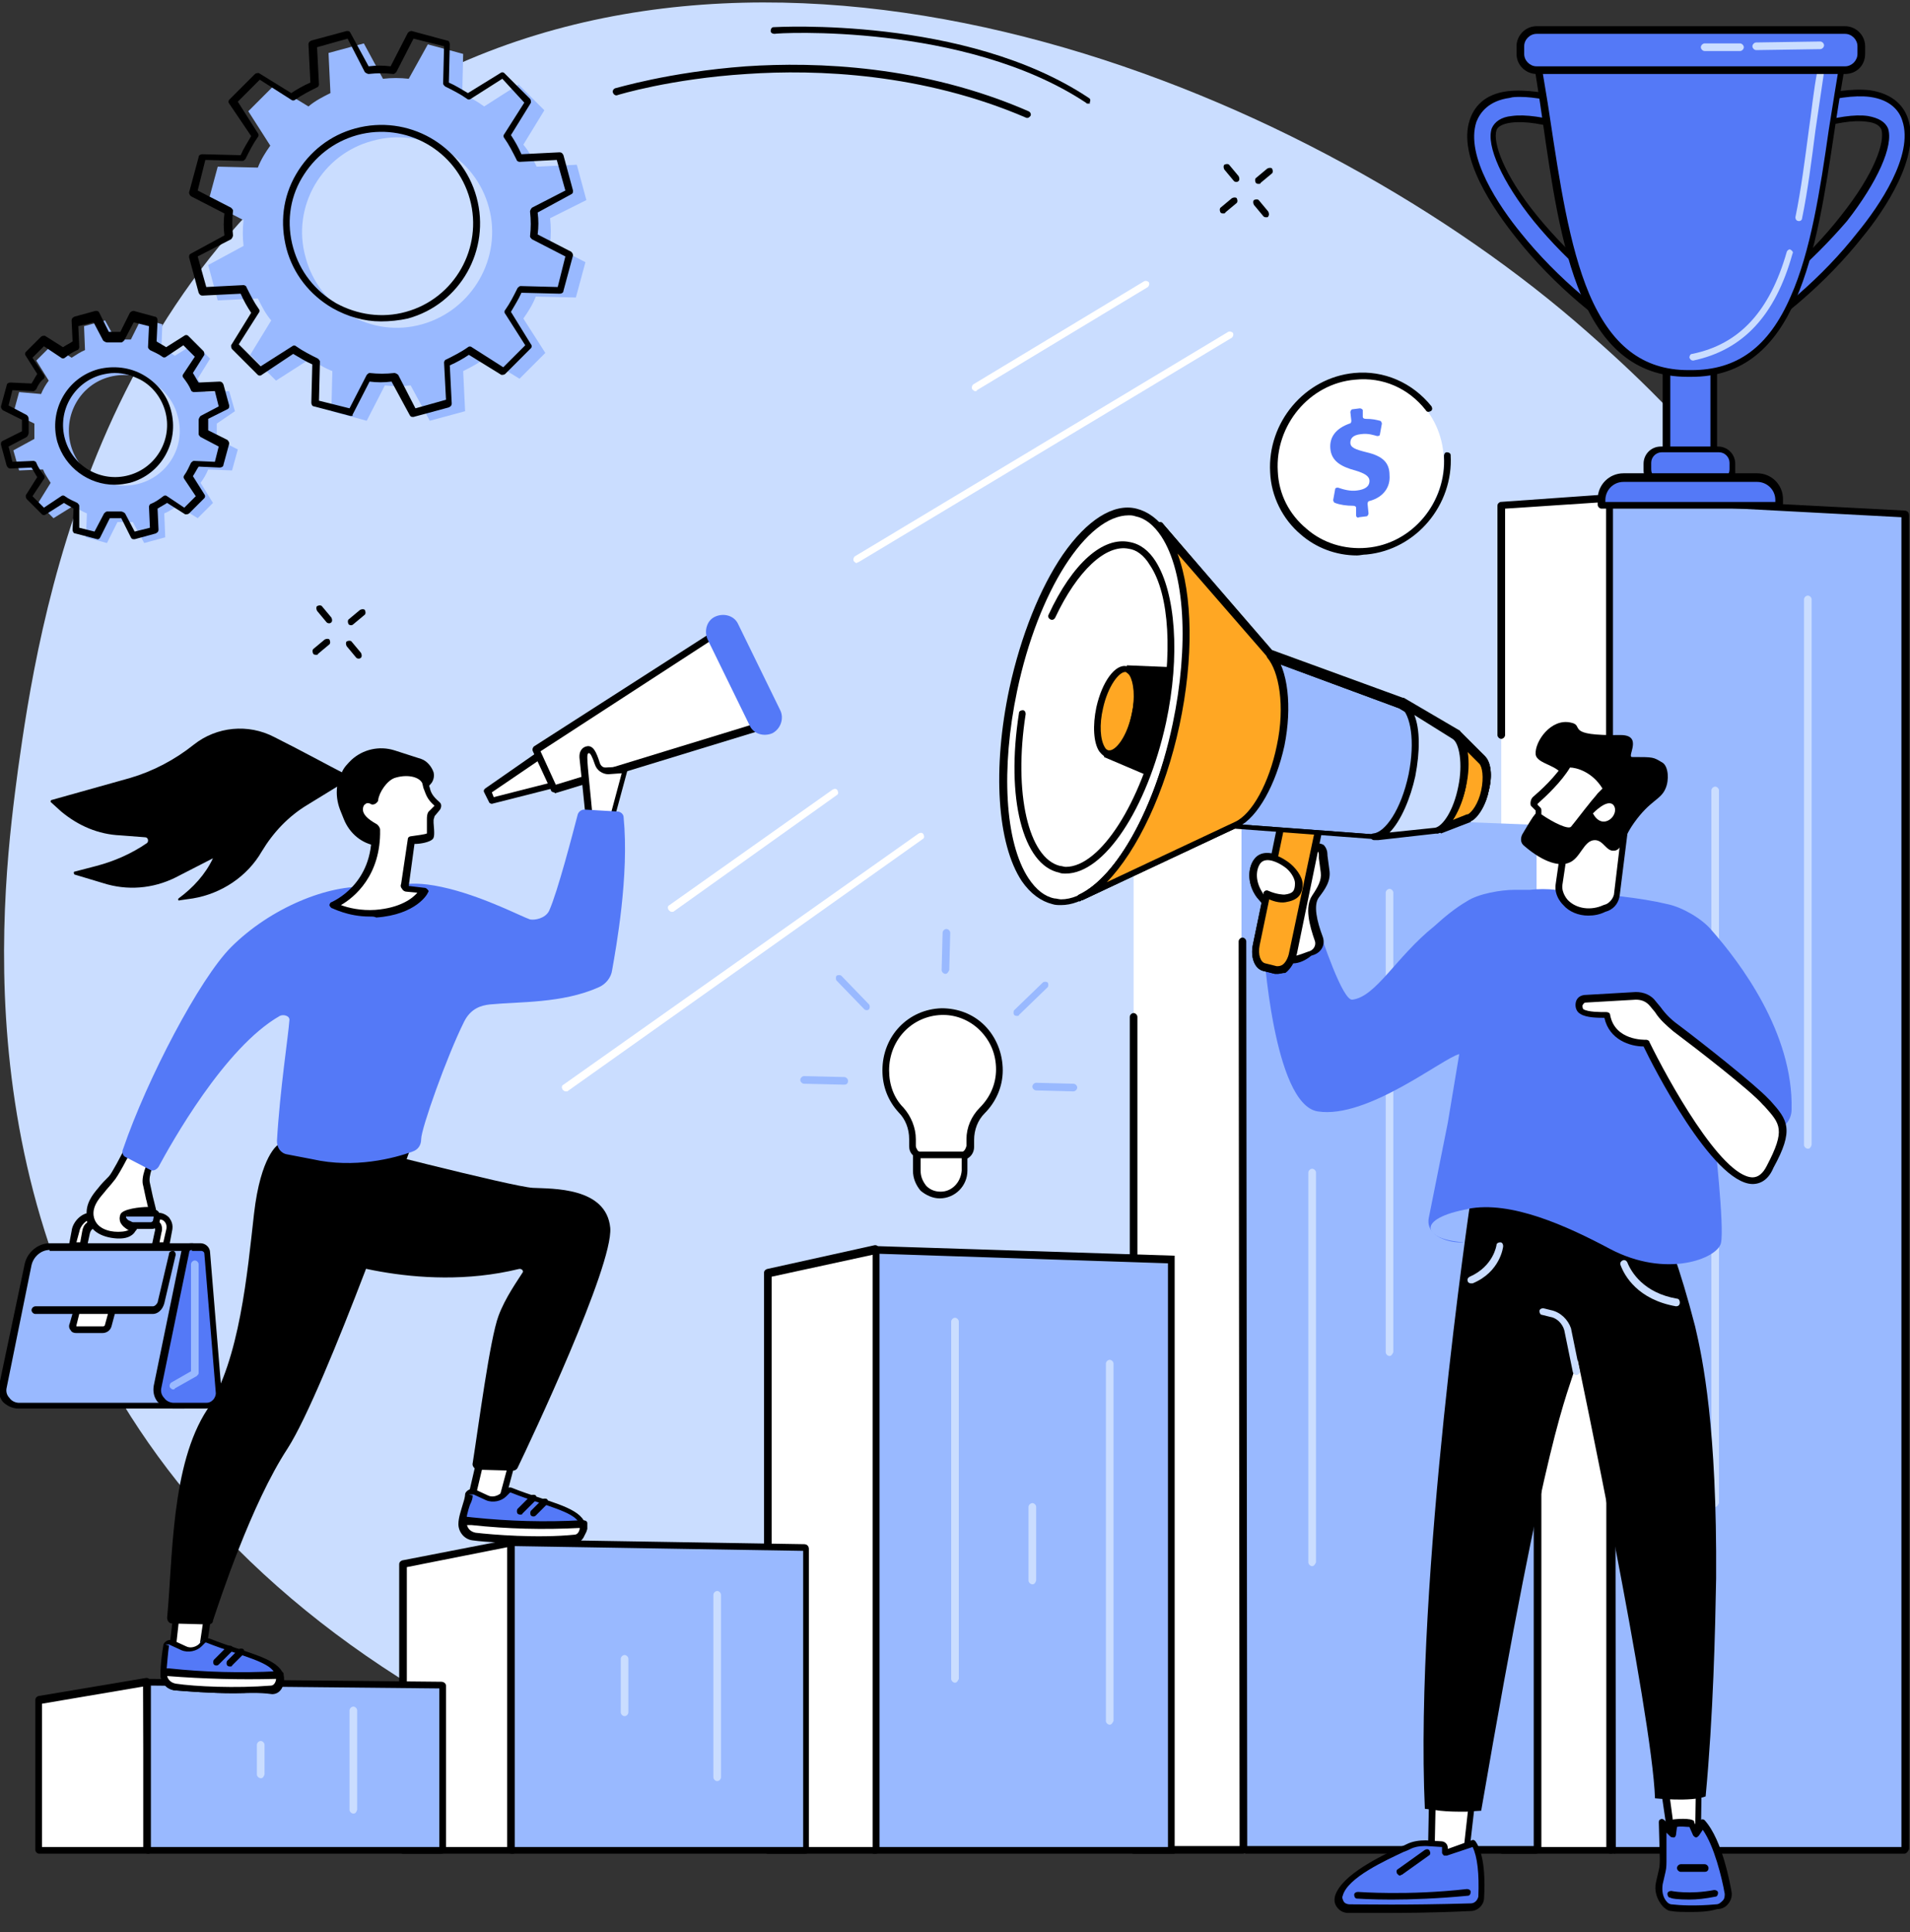
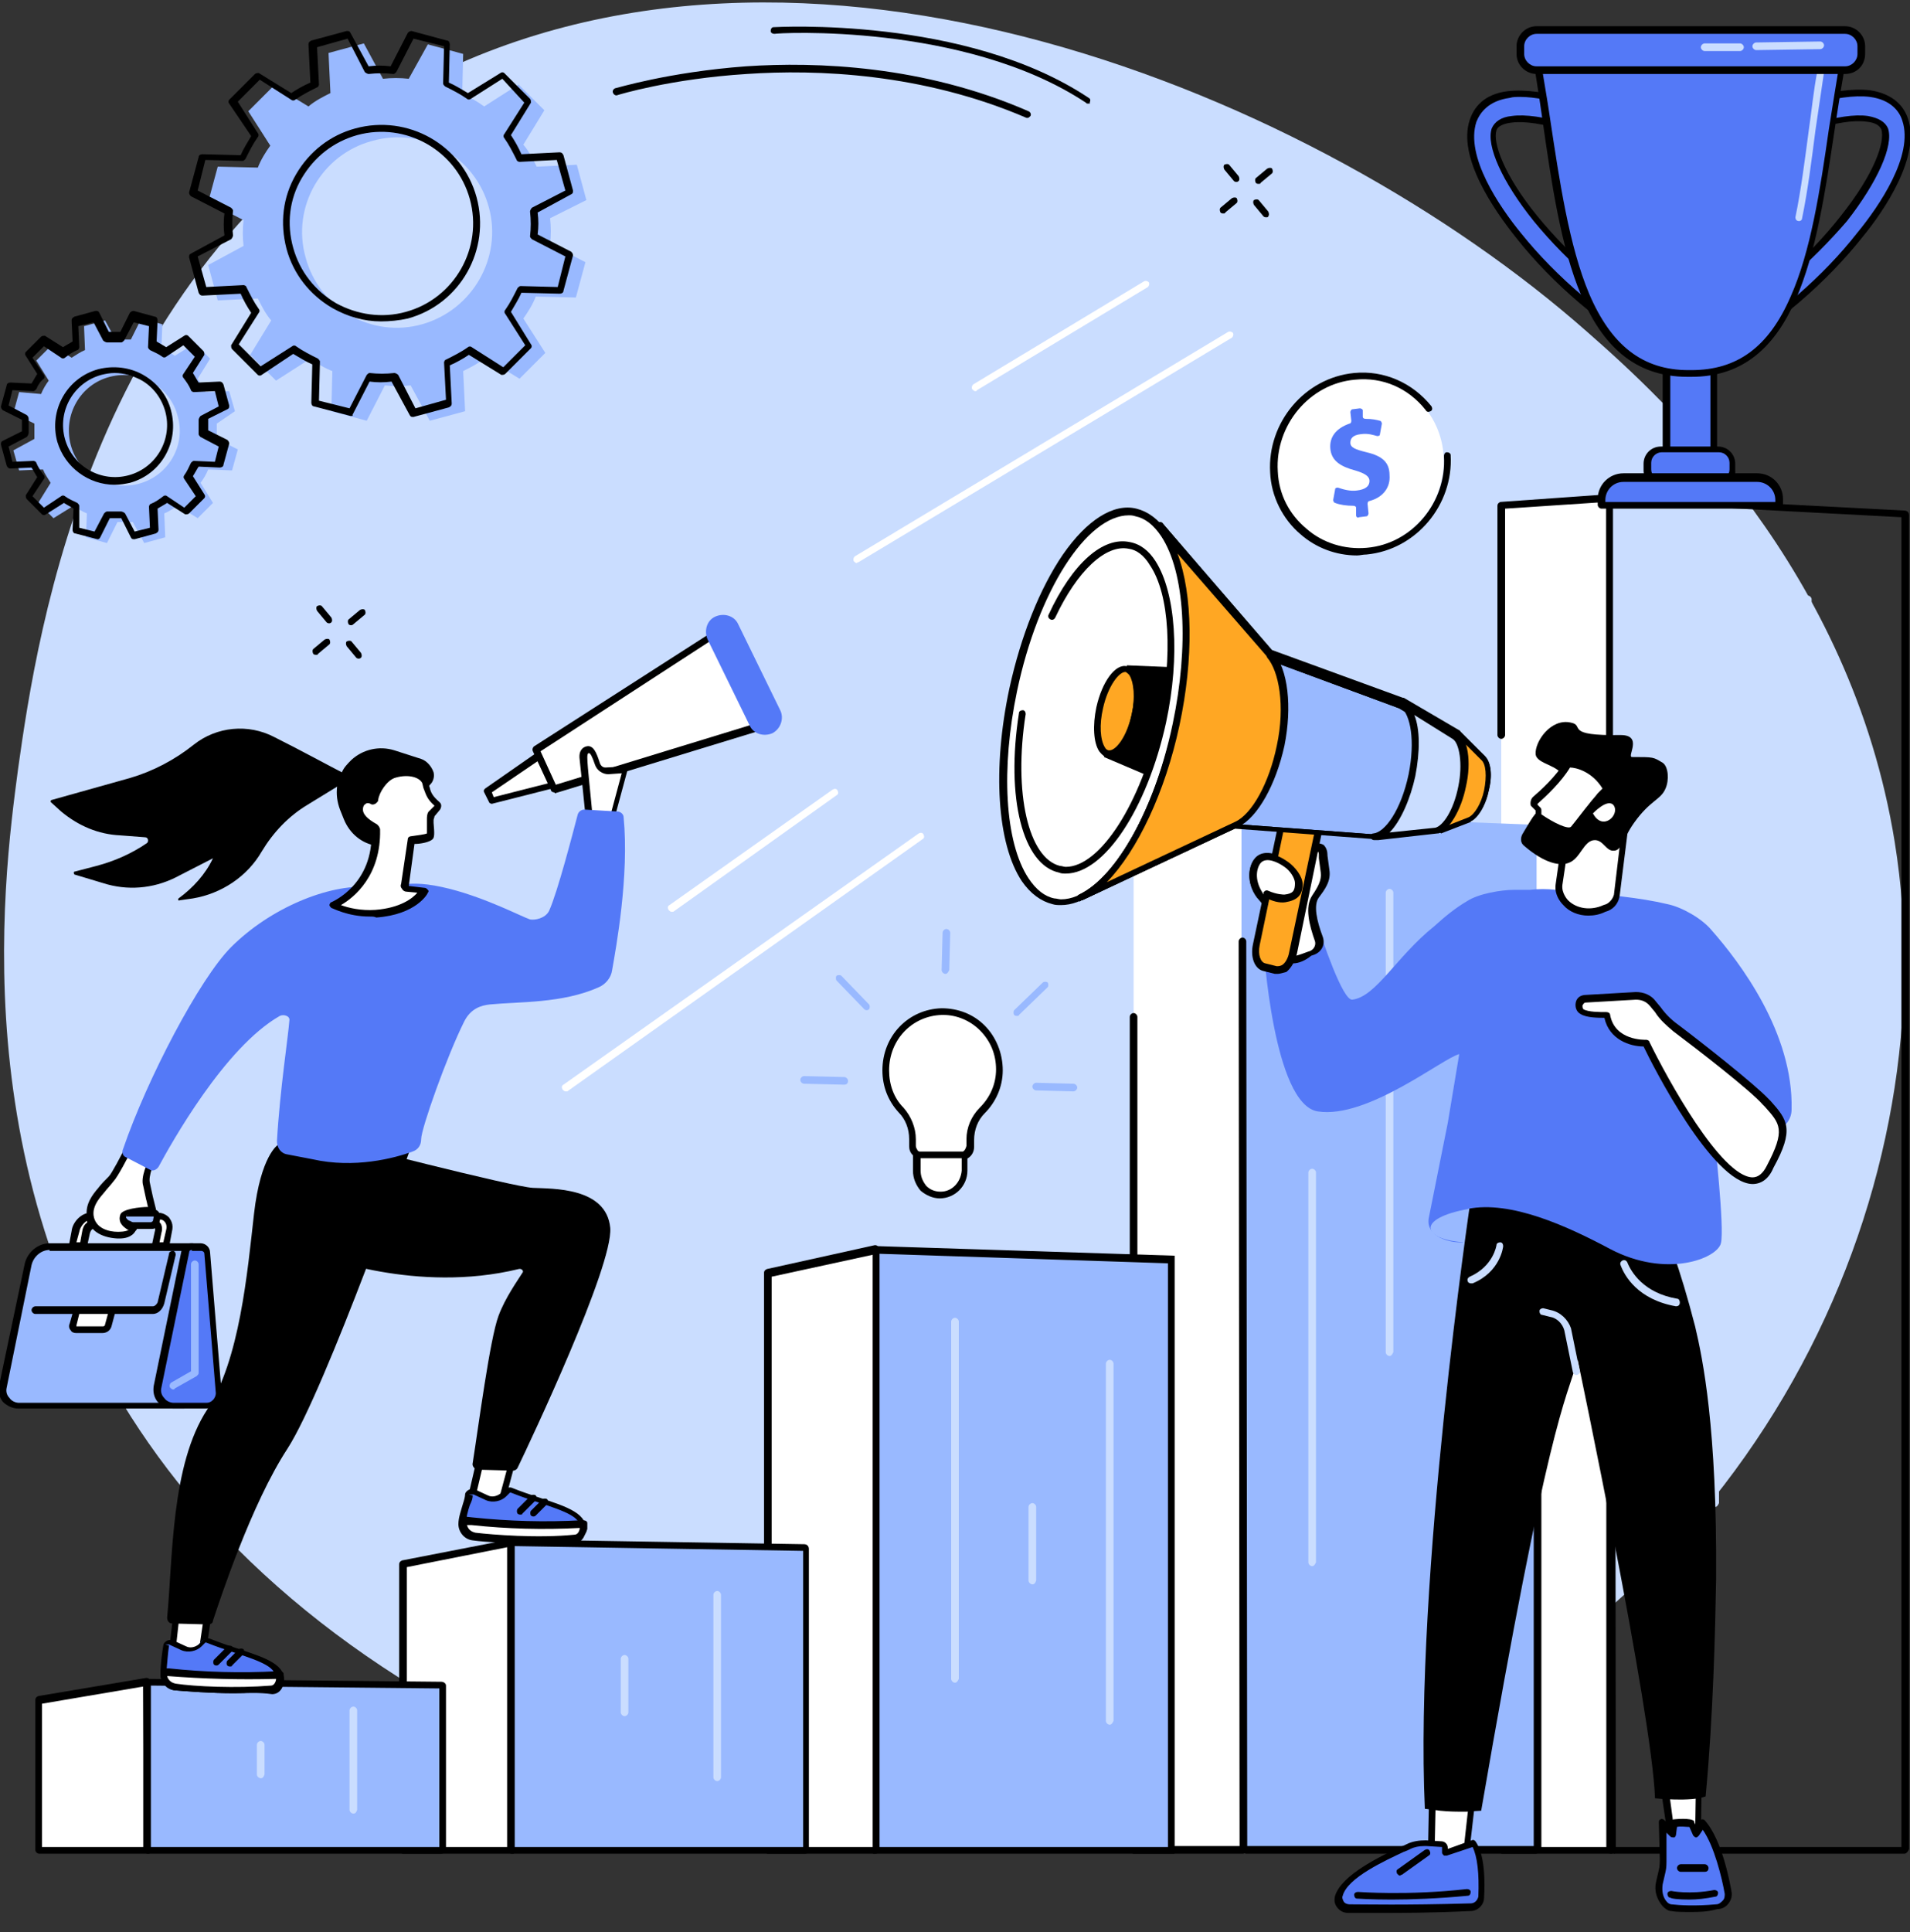
<svg xmlns="http://www.w3.org/2000/svg" width="89" height="90" viewBox="0 0 89 90" fill="none">
  <rect x="0" y="0" width="89" height="90" fill="#333333" stroke="none" />
  <g clip-path="url(#clip0)">
    <path d="M19.313 3.98C37.291 -5.632 61.41 4.381 73.959 15.461C77.564 18.621 86.241 26.542 88.288 39.224C90.825 54.977 82.503 74.068 63.324 82.256C42.498 91.156 19.18 82.701 8.277 69.039C-1.913 56.223 0.133 41.182 0.845 35.798C1.736 29.479 4.272 12.079 19.313 3.98Z" fill="#CADDFF" />
    <path d="M75.072 86.172H69.954V23.56L74.983 23.204L75.072 86.172Z" fill="white" />
-     <path d="M88.733 86.172H75.072C75.027 86.172 75.027 86.127 75.027 86.083V23.293C75.027 23.249 75.072 23.204 75.072 23.204L88.733 23.916C88.778 23.916 88.778 23.961 88.778 24.005V86.127C88.778 86.172 88.733 86.172 88.733 86.172Z" fill="#99B9FF" />
    <path d="M88.733 86.35H75.072C74.938 86.35 74.849 86.261 74.849 86.127V23.293C74.849 23.204 74.894 23.16 74.938 23.115C74.983 23.071 75.027 23.071 75.072 23.071L88.733 23.783C88.867 23.783 88.956 23.872 88.956 24.005V86.127C88.911 86.261 88.822 86.35 88.733 86.35ZM75.16 86.038H88.6V24.094L75.16 23.382V86.038Z" fill="black" />
    <path d="M84.239 53.509C84.15 53.509 84.061 53.42 84.061 53.331V27.921C84.061 27.832 84.15 27.743 84.239 27.743C84.328 27.743 84.416 27.832 84.416 27.921V53.331C84.372 53.464 84.328 53.509 84.239 53.509Z" fill="#CADDFF" />
    <path d="M79.922 44.475C79.833 44.475 79.744 44.386 79.744 44.297V36.821C79.744 36.732 79.833 36.643 79.922 36.643C80.011 36.643 80.1 36.732 80.1 36.821V44.342C80.055 44.386 80.011 44.475 79.922 44.475Z" fill="#CADDFF" />
    <path d="M79.922 70.196C79.833 70.196 79.744 70.107 79.744 70.018V57.069C79.744 56.98 79.833 56.891 79.922 56.891C80.011 56.891 80.1 56.98 80.1 57.069V70.018C80.055 70.107 80.011 70.196 79.922 70.196Z" fill="#CADDFF" />
    <path d="M75.072 86.35H69.999C69.909 86.35 69.82 86.261 69.82 86.172V42.339C69.82 42.25 69.909 42.161 69.999 42.161C70.088 42.161 70.177 42.25 70.177 42.339V86.038H74.938L74.894 45.054C74.894 44.965 74.983 44.876 75.072 44.876C75.16 44.876 75.249 44.965 75.249 45.054L75.294 86.216C75.294 86.261 75.294 86.305 75.249 86.35C75.16 86.305 75.116 86.35 75.072 86.35Z" fill="black" />
    <path d="M75.027 45.187C74.938 45.187 74.849 45.098 74.849 45.009V23.382L70.132 23.694V34.24C70.132 34.329 70.043 34.418 69.954 34.418C69.865 34.418 69.776 34.329 69.776 34.24V23.56C69.776 23.471 69.82 23.427 69.909 23.382L74.938 23.026C74.983 23.026 75.027 23.026 75.072 23.071C75.116 23.115 75.116 23.16 75.116 23.204V45.009C75.16 45.143 75.116 45.187 75.027 45.187Z" fill="black" />
    <path d="M57.895 86.172H52.822V39.447L57.85 37.845L57.895 86.172Z" fill="white" />
    <path d="M71.556 86.172H57.895C57.85 86.172 57.85 86.127 57.85 86.127V37.934C57.85 37.889 57.895 37.889 57.895 37.889L71.556 38.423C71.6 38.423 71.6 38.468 71.6 38.468V86.127C71.6 86.172 71.6 86.172 71.556 86.172Z" fill="#99B9FF" />
    <path d="M71.556 86.35H58.072C57.983 86.35 57.895 86.261 57.895 86.172C57.895 86.083 57.983 85.994 58.072 85.994H71.467V43.407C71.467 43.318 71.556 43.229 71.645 43.229C71.734 43.229 71.823 43.318 71.823 43.407V86.172C71.778 86.261 71.689 86.35 71.556 86.35Z" fill="black" />
    <path d="M64.748 63.165C64.659 63.165 64.57 63.076 64.57 62.987V41.583C64.57 41.494 64.659 41.405 64.748 41.405C64.837 41.405 64.925 41.494 64.925 41.583V62.987C64.881 63.076 64.837 63.165 64.748 63.165Z" fill="#CADDFF" />
    <path d="M61.143 48.747C61.054 48.747 60.965 48.658 60.965 48.569V44.92C60.965 44.831 61.054 44.742 61.143 44.742C61.232 44.742 61.321 44.831 61.321 44.92V48.569C61.276 48.658 61.232 48.747 61.143 48.747Z" fill="#CADDFF" />
    <path d="M61.143 72.955C61.054 72.955 60.965 72.866 60.965 72.777V54.621C60.965 54.532 61.054 54.443 61.143 54.443C61.232 54.443 61.321 54.532 61.321 54.621V72.777C61.276 72.866 61.232 72.955 61.143 72.955Z" fill="#CADDFF" />
    <path d="M68.352 55.912C68.263 55.912 68.174 55.823 68.174 55.734V52.085C68.174 51.996 68.263 51.907 68.352 51.907C68.441 51.907 68.53 51.996 68.53 52.085V55.734C68.486 55.867 68.441 55.912 68.352 55.912Z" fill="#CADDFF" />
    <path d="M57.895 86.35H52.822C52.733 86.35 52.644 86.261 52.644 86.172V47.368C52.644 47.279 52.733 47.19 52.822 47.19C52.91 47.19 52.999 47.279 52.999 47.368V85.994H57.761L57.717 43.852C57.717 43.763 57.806 43.674 57.895 43.674C57.983 43.674 58.072 43.763 58.072 43.852L58.117 86.127C58.117 86.172 58.117 86.216 58.072 86.261C57.983 86.35 57.939 86.35 57.895 86.35Z" fill="black" />
    <path d="M40.806 86.172H35.778V59.338L40.806 58.226V86.172Z" fill="white" />
    <path d="M40.806 86.35H35.778C35.689 86.35 35.6 86.261 35.6 86.172V59.294C35.6 59.205 35.645 59.16 35.733 59.116L40.762 58.003C40.806 58.003 40.851 58.003 40.895 58.048C40.94 58.092 40.94 58.137 40.94 58.181V86.172C40.984 86.261 40.895 86.35 40.806 86.35ZM35.956 86.038H40.673V58.448L35.956 59.472V86.038Z" fill="black" />
    <path d="M54.602 86.172H40.806V58.27C40.806 58.226 40.851 58.226 40.851 58.226L54.557 58.671V86.172H54.602Z" fill="#99B9FF" />
    <path d="M54.735 86.35H40.673V58.27C40.673 58.226 40.718 58.137 40.718 58.092C40.762 58.048 40.806 58.048 40.895 58.048L54.735 58.493V86.35ZM40.984 86.038H54.423V58.849L40.984 58.404V86.038Z" fill="black" />
    <path d="M44.5 78.384C44.411 78.384 44.322 78.295 44.322 78.206V61.563C44.322 61.474 44.411 61.385 44.5 61.385C44.589 61.385 44.678 61.474 44.678 61.563V78.206C44.633 78.295 44.589 78.384 44.5 78.384Z" fill="#CADDFF" />
    <path d="M51.709 80.342C51.62 80.342 51.531 80.253 51.531 80.164V63.521C51.531 63.432 51.62 63.343 51.709 63.343C51.798 63.343 51.887 63.432 51.887 63.521V80.164C51.843 80.253 51.798 80.342 51.709 80.342Z" fill="#CADDFF" />
    <path d="M48.105 73.801C48.016 73.801 47.926 73.712 47.926 73.623V70.196C47.926 70.107 48.016 70.018 48.105 70.018C48.194 70.018 48.282 70.107 48.282 70.196V73.623C48.238 73.756 48.194 73.801 48.105 73.801Z" fill="#CADDFF" />
    <path d="M23.852 86.172H18.779V72.866L23.808 71.888L23.852 86.172Z" fill="white" />
    <path d="M23.852 86.35H18.779C18.69 86.35 18.601 86.261 18.601 86.172V72.866C18.601 72.777 18.645 72.733 18.735 72.688L23.763 71.709C23.808 71.709 23.852 71.709 23.896 71.754C23.941 71.798 23.941 71.843 23.941 71.887L23.985 86.216C23.985 86.261 23.985 86.305 23.941 86.35C23.941 86.35 23.896 86.35 23.852 86.35ZM18.957 86.038H23.718L23.674 72.065L18.957 73V86.038Z" fill="black" />
    <path d="M37.514 86.172H23.852C23.808 86.172 23.808 86.172 23.808 86.127V71.887C23.808 71.843 23.808 71.843 23.852 71.843L37.514 72.065C37.558 72.065 37.558 72.065 37.558 72.11V86.127C37.558 86.172 37.558 86.172 37.514 86.172Z" fill="#99B9FF" />
    <path d="M37.514 86.35H23.852C23.718 86.35 23.63 86.261 23.63 86.127V71.887C23.63 71.843 23.63 71.798 23.674 71.754C23.718 71.709 23.763 71.709 23.808 71.709L37.469 71.932C37.602 71.932 37.691 72.021 37.691 72.154V86.172C37.736 86.261 37.647 86.35 37.514 86.35ZM23.985 86.038H37.425V72.243L23.985 72.021V86.038Z" fill="black" />
    <path d="M33.419 82.968C33.331 82.968 33.242 82.879 33.242 82.79V74.29C33.242 74.201 33.331 74.112 33.419 74.112C33.508 74.112 33.597 74.201 33.597 74.29V82.79C33.597 82.879 33.508 82.968 33.419 82.968Z" fill="#CADDFF" />
    <path d="M29.103 79.942C29.014 79.942 28.925 79.853 28.925 79.764V77.272C28.925 77.183 29.014 77.094 29.103 77.094C29.192 77.094 29.281 77.183 29.281 77.272V79.764C29.281 79.853 29.192 79.942 29.103 79.942Z" fill="#CADDFF" />
    <path d="M6.897 86.172H1.824V79.23L6.853 78.34L6.897 86.172Z" fill="white" />
    <path d="M6.898 86.35H1.825C1.736 86.35 1.647 86.261 1.647 86.172V79.185C1.647 79.096 1.691 79.052 1.78 79.007L6.809 78.162C6.853 78.162 6.898 78.162 6.942 78.206C6.987 78.251 6.987 78.295 6.987 78.34L7.031 86.172C7.031 86.216 7.031 86.261 6.987 86.305C6.987 86.35 6.942 86.35 6.898 86.35ZM1.958 86.038H6.72L6.675 78.562L1.958 79.363V86.038Z" fill="black" />
    <path d="M20.559 86.172H6.898C6.853 86.172 6.853 86.172 6.853 86.127V78.34C6.853 78.34 6.853 78.295 6.898 78.295L20.559 78.429C20.604 78.429 20.604 78.429 20.604 78.473V86.127C20.604 86.172 20.604 86.172 20.559 86.172Z" fill="#99B9FF" />
    <path d="M20.559 86.35H6.898C6.764 86.35 6.675 86.261 6.675 86.172V78.384C6.675 78.34 6.675 78.295 6.72 78.251C6.764 78.206 6.809 78.206 6.898 78.206L20.559 78.34C20.692 78.34 20.782 78.429 20.782 78.518V86.172C20.782 86.261 20.692 86.35 20.559 86.35ZM7.031 86.038H20.47V78.651L7.031 78.518V86.038Z" fill="black" />
    <path d="M16.465 84.481C16.376 84.481 16.287 84.392 16.287 84.303V79.675C16.287 79.586 16.376 79.497 16.465 79.497C16.554 79.497 16.643 79.586 16.643 79.675V84.303C16.599 84.436 16.554 84.481 16.465 84.481Z" fill="#CADDFF" />
    <path d="M12.149 82.834C12.059 82.834 11.97 82.745 11.97 82.656V81.277C11.97 81.188 12.059 81.099 12.149 81.099C12.238 81.099 12.326 81.188 12.326 81.277V82.656C12.282 82.79 12.238 82.834 12.149 82.834Z" fill="#CADDFF" />
    <path d="M77.43 82.345L77.919 85.682H79.121L79.165 82.434L77.43 82.345Z" fill="white" />
    <path d="M79.121 85.86H77.919C77.831 85.86 77.786 85.816 77.742 85.727L77.252 82.389C77.252 82.345 77.252 82.3 77.296 82.256C77.341 82.211 77.385 82.211 77.43 82.211L79.165 82.256C79.254 82.256 79.344 82.345 79.299 82.434L79.254 85.727C79.299 85.771 79.21 85.86 79.121 85.86ZM78.053 85.549H78.987L79.032 82.612L77.653 82.567L78.053 85.549Z" fill="black" />
    <path d="M77.875 88.886C78.365 88.931 79.076 88.975 80.011 88.886C80.367 88.842 80.59 88.531 80.545 88.219C80.412 87.329 79.966 85.727 79.344 84.971L79.032 85.415L78.854 84.926C78.809 84.882 78.008 84.837 78.008 84.926L77.964 85.371L77.519 84.882L77.564 86.573C77.564 86.751 77.564 86.928 77.519 87.106L77.385 87.685C77.296 88.041 77.385 88.397 77.653 88.664C77.653 88.797 77.786 88.842 77.875 88.886Z" fill="#5479F7" />
    <path d="M78.809 89.064C78.409 89.064 78.097 89.064 77.875 89.02C77.742 89.02 77.608 88.931 77.475 88.797C77.207 88.486 77.074 88.085 77.163 87.685L77.296 87.106C77.341 86.928 77.341 86.75 77.341 86.572L77.296 84.881C77.296 84.792 77.341 84.748 77.385 84.748C77.43 84.703 77.519 84.748 77.564 84.792L77.786 85.015V84.926C77.831 84.792 77.964 84.748 78.008 84.748C78.008 84.748 78.809 84.659 78.943 84.837C78.943 84.837 78.943 84.837 78.943 84.881L79.032 85.059L79.165 84.837C79.21 84.792 79.254 84.792 79.299 84.748C79.344 84.748 79.388 84.748 79.433 84.792C80.278 85.727 80.634 87.863 80.678 88.085C80.723 88.308 80.678 88.486 80.545 88.664C80.412 88.842 80.234 88.931 80.011 88.931C79.566 89.064 79.121 89.064 78.809 89.064ZM77.875 88.708C78.275 88.753 78.987 88.797 79.966 88.708C80.1 88.708 80.189 88.619 80.278 88.53C80.367 88.441 80.367 88.308 80.367 88.219C80.234 87.462 79.877 85.994 79.344 85.237L79.165 85.504C79.121 85.549 79.076 85.593 79.032 85.593C78.987 85.593 78.943 85.549 78.898 85.504L78.721 85.104C78.587 85.104 78.275 85.059 78.142 85.104L78.097 85.46C78.097 85.504 78.053 85.593 78.008 85.593C77.964 85.593 77.875 85.593 77.831 85.549L77.653 85.371V86.617C77.653 86.795 77.653 87.017 77.608 87.195L77.475 87.774C77.43 88.085 77.475 88.397 77.697 88.619C77.742 88.664 77.831 88.708 77.875 88.708Z" fill="black" />
    <path d="M78.721 88.486C78.186 88.486 77.875 88.441 77.831 88.397C77.742 88.397 77.697 88.308 77.697 88.219C77.697 88.13 77.786 88.085 77.875 88.085C77.875 88.085 78.721 88.263 79.877 88.041C79.966 88.041 80.055 88.085 80.055 88.174C80.055 88.263 80.011 88.352 79.922 88.352C79.477 88.441 79.076 88.486 78.721 88.486Z" fill="black" />
    <path d="M79.433 87.195H78.32C78.231 87.195 78.142 87.106 78.142 87.017C78.142 86.928 78.231 86.839 78.32 86.839H79.433C79.522 86.839 79.611 86.928 79.611 87.017C79.611 87.151 79.522 87.195 79.433 87.195Z" fill="black" />
    <path d="M68.752 82.656L68.308 86.528L66.661 86.884L66.794 82.345L68.752 82.656Z" fill="white" />
    <path d="M66.661 87.017C66.617 87.017 66.572 87.017 66.572 86.973C66.528 86.928 66.528 86.884 66.528 86.839L66.617 82.3C66.617 82.256 66.617 82.211 66.661 82.167C66.706 82.122 66.75 82.122 66.794 82.122L68.752 82.434C68.841 82.434 68.886 82.523 68.886 82.612L68.441 86.483C68.441 86.572 68.397 86.617 68.308 86.617L66.661 87.017C66.706 87.017 66.706 87.017 66.661 87.017ZM66.928 82.523L66.839 86.661L68.174 86.394L68.575 82.79L66.928 82.523Z" fill="black" />
    <path d="M69.019 88.397C69.064 87.729 69.064 86.483 68.663 85.86L67.373 86.305V86.038C67.373 85.949 67.329 85.86 67.24 85.86L66.528 85.816C66.26 85.816 65.993 85.86 65.727 85.994C65.014 86.35 62.789 87.284 62.478 88.308C62.389 88.619 62.611 88.931 62.968 88.931C63.679 88.931 65.46 88.975 68.619 88.886C68.752 88.842 68.975 88.664 69.019 88.397Z" fill="#5479F7" />
    <path d="M64.302 89.109C63.635 89.109 63.145 89.109 62.834 89.109C62.611 89.109 62.434 89.02 62.3 88.842C62.166 88.664 62.166 88.486 62.211 88.308C62.523 87.329 64.302 86.483 65.237 86.038C65.371 85.994 65.46 85.949 65.549 85.905C65.816 85.771 66.127 85.727 66.439 85.727L67.15 85.771C67.329 85.771 67.462 85.905 67.462 86.083V86.127L68.575 85.727C68.663 85.682 68.708 85.727 68.752 85.771C69.198 86.394 69.198 87.685 69.153 88.397C69.153 88.753 68.841 89.02 68.53 89.02C66.661 89.109 65.281 89.109 64.302 89.109ZM66.35 85.994C66.127 85.994 65.904 86.038 65.727 86.127C65.638 86.172 65.549 86.216 65.415 86.261C64.57 86.661 62.789 87.462 62.567 88.308C62.523 88.397 62.567 88.486 62.611 88.575C62.656 88.664 62.789 88.708 62.879 88.708C63.635 88.708 65.415 88.753 68.53 88.664C68.708 88.664 68.841 88.53 68.886 88.352C68.93 87.284 68.841 86.483 68.619 86.038L67.418 86.439C67.373 86.439 67.329 86.439 67.284 86.439C67.24 86.394 67.195 86.35 67.195 86.305V86.038L66.483 85.994C66.394 85.994 66.394 85.994 66.35 85.994Z" fill="black" />
    <path d="M64.837 88.486C63.858 88.486 63.234 88.441 63.234 88.441C63.145 88.441 63.101 88.352 63.101 88.263C63.101 88.174 63.19 88.13 63.279 88.13C63.324 88.13 65.593 88.308 68.352 87.996C68.441 87.996 68.53 88.041 68.53 88.13C68.53 88.219 68.486 88.308 68.397 88.308C67.017 88.441 65.727 88.486 64.837 88.486Z" fill="black" />
    <path d="M65.237 87.373C65.192 87.373 65.148 87.329 65.103 87.284C65.059 87.195 65.059 87.106 65.148 87.062L66.394 86.172C66.483 86.127 66.572 86.127 66.617 86.216C66.661 86.305 66.661 86.394 66.572 86.439L65.326 87.329C65.281 87.329 65.237 87.373 65.237 87.373Z" fill="black" />
    <path d="M68.53 55.867C68.53 55.867 65.904 73.534 66.394 84.258L67.106 84.347C67.507 84.392 67.907 84.392 68.308 84.392L69.019 84.347C72.135 66.236 72.936 65.346 73.514 63.343C73.514 63.343 76.985 79.808 77.118 83.769C77.118 83.769 78.809 83.947 79.477 83.68C79.833 79.897 79.922 75.981 79.966 73.534C80.011 66.503 79.344 63.299 78.987 61.786C78.632 60.406 78.275 59.249 78.008 58.493L77.118 55.956L68.53 55.867Z" fill="black" />
    <path d="M73.469 64.055C73.38 64.055 73.336 64.011 73.291 63.922L72.891 61.964C72.802 61.652 72.535 61.385 72.224 61.341L71.868 61.252C71.778 61.252 71.734 61.163 71.734 61.074C71.734 60.985 71.823 60.94 71.912 60.94L72.268 61.029C72.713 61.118 73.069 61.474 73.203 61.875L73.603 63.833C73.647 63.922 73.603 64.011 73.469 64.055C73.514 64.055 73.514 64.055 73.469 64.055Z" fill="#CADDFF" />
    <path d="M78.097 60.851C76.317 60.54 75.695 59.427 75.516 58.938C75.472 58.849 75.516 58.76 75.606 58.715C75.695 58.671 75.784 58.715 75.828 58.804C76.006 59.249 76.585 60.228 78.142 60.495C78.231 60.495 78.275 60.584 78.275 60.673C78.275 60.807 78.186 60.851 78.097 60.851Z" fill="#CADDFF" />
    <path d="M68.53 59.783C68.486 59.783 68.397 59.739 68.397 59.694C68.352 59.605 68.397 59.516 68.486 59.472C69.598 58.982 69.731 58.003 69.731 58.003C69.731 57.914 69.82 57.87 69.909 57.87C69.999 57.87 70.043 57.959 70.043 58.048C70.043 58.092 69.909 59.249 68.619 59.783C68.575 59.783 68.575 59.783 68.53 59.783Z" fill="#CADDFF" />
    <path d="M79.744 43.319C79.299 42.785 78.365 42.251 77.697 42.117C76.406 41.806 74.805 41.672 73.336 41.538L72.49 41.45C72.09 41.405 71.689 41.405 71.289 41.45C71.022 41.45 70.799 41.45 70.577 41.45C69.954 41.45 68.886 41.627 68.352 41.983C67.818 42.295 67.329 42.695 66.839 43.14C65.059 44.564 64.124 46.434 63.012 46.567C62.567 46.611 61.633 43.852 61.276 42.74C61.054 42.028 60.209 41.672 59.541 42.072C59.496 42.072 59.496 42.117 59.452 42.117C58.606 42.696 58.873 44.03 58.873 44.03C58.873 44.03 59.319 51.462 61.41 51.773C63.724 52.129 67.24 49.281 67.996 49.103L67.462 52.307L66.572 56.758C66.439 57.603 67.551 57.914 68.174 57.87L68.397 56.312C70.399 55.912 73.025 57.114 75.027 58.181C77.653 59.561 80.011 58.626 80.189 57.914C80.367 57.202 79.877 52.886 79.877 52.886L82.592 52.663C83.126 52.619 83.482 52.174 83.482 51.684C83.571 48.124 81.079 44.831 79.744 43.319Z" fill="#5479F7" />
    <path d="M77.296 47.056C77.519 47.368 77.831 47.679 78.142 47.902C79.21 48.703 81.746 50.661 82.37 51.373C83.126 52.218 83.526 52.574 82.547 54.399C80.99 57.38 76.718 48.614 76.718 48.614C76.718 48.614 75.116 48.703 74.938 47.279C74.938 47.279 74.093 47.323 73.781 47.145C73.514 47.012 73.603 46.567 73.959 46.567L76.273 46.433C76.585 46.433 76.896 46.567 77.074 46.834L77.296 47.056Z" fill="white" />
    <path d="M81.657 55.155C79.788 55.111 76.985 49.593 76.585 48.747C75.962 48.747 74.983 48.436 74.76 47.412C74.493 47.412 73.915 47.412 73.647 47.234C73.469 47.145 73.38 46.923 73.425 46.7C73.469 46.478 73.647 46.344 73.915 46.344L76.228 46.211C76.585 46.211 76.941 46.344 77.163 46.656L77.385 46.923C77.608 47.234 77.875 47.501 78.186 47.724C79.254 48.525 81.791 50.527 82.414 51.195L82.503 51.284C83.304 52.174 83.615 52.619 82.636 54.399C82.414 54.933 82.058 55.155 81.657 55.155ZM76.718 48.436C76.763 48.436 76.852 48.48 76.852 48.525C77.697 50.26 80.189 54.799 81.657 54.844C81.924 54.844 82.147 54.666 82.325 54.31C83.215 52.619 82.948 52.352 82.236 51.551L82.147 51.462C81.569 50.794 79.032 48.836 77.964 48.035C77.653 47.768 77.341 47.501 77.118 47.145L76.896 46.878C76.718 46.656 76.496 46.567 76.228 46.567L73.915 46.7C73.781 46.7 73.781 46.789 73.737 46.834C73.737 46.878 73.737 46.967 73.781 47.012C74.004 47.145 74.537 47.145 74.849 47.145C74.938 47.145 75.027 47.19 75.027 47.279C75.249 48.48 76.629 48.436 76.718 48.436C76.674 48.436 76.674 48.436 76.718 48.436Z" fill="black" />
    <path d="M68.219 57.87C66.26 57.736 65.949 56.757 68.441 56.312L68.219 57.87Z" fill="#99B9FF" />
    <path d="M61.633 37.444L60.209 44.386C60.12 44.876 59.764 45.232 59.452 45.187L58.918 45.054C58.606 44.965 58.428 44.52 58.562 43.986L59.986 37.044L61.633 37.444Z" fill="#FFA723" />
-     <path d="M59.541 45.365C59.496 45.365 59.452 45.365 59.407 45.365L58.873 45.232C58.473 45.143 58.251 44.609 58.384 43.986L59.808 37.044C59.808 36.999 59.852 36.955 59.897 36.955C59.941 36.91 59.986 36.91 60.031 36.955L61.677 37.355C61.766 37.355 61.81 37.444 61.81 37.533L60.386 44.475C60.297 44.831 60.12 45.143 59.897 45.321C59.764 45.321 59.63 45.365 59.541 45.365ZM60.12 37.266L58.696 44.075C58.606 44.52 58.74 44.876 58.962 44.92L59.496 45.054C59.541 45.054 59.63 45.054 59.719 45.009C59.897 44.92 60.031 44.653 60.075 44.386L61.499 37.578L60.12 37.266Z" fill="black" />
    <path d="M61.188 44.431C61.455 44.342 61.588 44.031 61.499 43.764C61.232 42.962 61.054 42.206 61.365 41.761C61.633 41.405 61.855 41.005 61.81 40.559L61.721 39.892C61.721 39.803 61.721 39.403 61.455 39.492C61.232 39.536 61.143 39.714 61.01 40.559C60.965 40.96 60.787 41.182 60.52 41.361C60.52 41.316 60.52 41.227 60.52 41.138C60.52 40.782 60.297 40.471 59.986 40.248C59.63 39.981 59.007 39.669 58.606 40.07C58.34 40.382 58.251 41.005 58.696 41.672C58.785 41.806 59.407 42.473 59.407 42.473C59.541 42.606 59.764 44.164 59.764 44.164C59.897 45.01 60.52 44.698 61.188 44.431Z" fill="white" />
    <path d="M60.253 44.876C60.164 44.876 60.031 44.876 59.941 44.787C59.764 44.698 59.63 44.52 59.586 44.208C59.452 43.496 59.319 42.695 59.274 42.562C59.185 42.473 58.696 41.894 58.562 41.761C58.072 41.093 58.161 40.337 58.473 39.981C58.696 39.714 59.185 39.536 60.075 40.114C60.386 40.337 60.609 40.648 60.654 41.004C60.742 40.915 60.831 40.737 60.831 40.515C60.965 39.669 61.054 39.402 61.365 39.313C61.499 39.269 61.588 39.313 61.677 39.358C61.81 39.491 61.855 39.669 61.855 39.803V39.847L61.944 40.515C62.033 41.049 61.721 41.449 61.455 41.805C61.188 42.161 61.365 42.918 61.633 43.63C61.766 43.986 61.588 44.342 61.232 44.475L61.099 44.52C60.831 44.742 60.52 44.876 60.253 44.876ZM59.051 40.07C58.918 40.07 58.785 40.114 58.696 40.203C58.517 40.426 58.384 40.96 58.785 41.583C58.873 41.716 59.319 42.206 59.452 42.384C59.586 42.562 59.764 43.585 59.852 44.164C59.897 44.342 59.941 44.475 60.031 44.52C60.209 44.609 60.565 44.475 60.92 44.342L61.054 44.297C61.232 44.208 61.321 44.03 61.276 43.852C61.01 43.096 60.787 42.25 61.143 41.716C61.41 41.316 61.588 41.004 61.544 40.648L61.455 39.981C61.455 39.981 61.455 39.936 61.455 39.892C61.455 39.758 61.455 39.714 61.41 39.669C61.41 39.669 61.41 39.669 61.365 39.669C61.276 39.714 61.188 39.758 61.054 40.604C60.965 41.093 60.787 41.316 60.475 41.494C60.431 41.538 60.342 41.538 60.297 41.494C60.253 41.449 60.209 41.405 60.209 41.316C60.209 41.271 60.209 41.182 60.209 41.138C60.209 40.826 60.031 40.559 59.764 40.381C59.541 40.203 59.274 40.07 59.051 40.07Z" fill="black" />
    <path d="M59.852 37.667L58.517 43.986C58.428 44.475 58.562 44.965 58.873 45.054L59.407 45.187C59.719 45.276 60.075 44.92 60.164 44.386L61.499 37.889L59.852 37.667Z" fill="#FFA723" />
    <path d="M59.541 45.365C59.496 45.365 59.452 45.365 59.407 45.365L58.873 45.232C58.473 45.143 58.251 44.609 58.384 43.986L59.719 37.667C59.719 37.578 59.808 37.533 59.897 37.533L61.588 37.756C61.633 37.756 61.677 37.8 61.721 37.8C61.766 37.845 61.766 37.889 61.766 37.934L60.431 44.431C60.342 44.787 60.164 45.098 59.941 45.276C59.764 45.321 59.63 45.365 59.541 45.365ZM59.986 37.845L58.696 44.03C58.606 44.475 58.74 44.831 58.962 44.876L59.496 45.009C59.541 45.009 59.63 45.009 59.719 44.965C59.897 44.876 60.031 44.609 60.075 44.342L61.41 38.023L59.986 37.845Z" fill="black" />
    <path d="M59.897 41.805C59.63 41.85 59.23 41.761 58.785 41.494C58.34 41.182 58.34 40.381 58.606 40.114C58.962 39.714 59.586 40.025 59.986 40.292C60.297 40.515 60.565 40.871 60.565 41.182C60.565 41.583 60.386 41.761 59.897 41.805Z" fill="white" />
    <path d="M58.962 42.161C58.918 42.161 58.873 42.161 58.829 42.117C58.606 41.85 58.562 41.805 58.562 41.805C58.072 41.138 58.161 40.381 58.473 40.025C58.517 39.981 58.562 39.936 58.562 39.936C58.918 39.669 59.407 39.714 60.031 40.159C60.342 40.381 60.698 40.826 60.698 41.182C60.698 41.716 60.431 41.939 59.897 42.028C59.63 42.072 59.274 41.983 58.962 41.805C59.007 41.85 59.007 41.894 59.051 41.939C59.096 42.028 59.096 42.117 59.051 42.161C59.051 42.161 59.007 42.161 58.962 42.161ZM58.785 40.159L58.74 40.203C58.562 40.426 58.428 40.96 58.829 41.583C58.829 41.583 58.829 41.583 58.873 41.672C58.873 41.627 58.873 41.583 58.873 41.583C58.918 41.494 59.007 41.449 59.096 41.494C59.496 41.672 59.808 41.672 59.852 41.672C60.253 41.627 60.342 41.494 60.342 41.138C60.342 40.915 60.12 40.559 59.852 40.381C59.541 40.159 59.051 39.936 58.785 40.159Z" fill="black" />
    <path d="M59.141 30.458L65.281 32.727L67.862 34.24L69.019 35.397C69.242 35.575 69.287 36.154 69.153 36.821C69.019 37.444 68.708 37.934 68.441 38.067L66.972 38.646L64.035 38.957L57.45 38.468L50.33 41.805H50.285C52.065 40.96 53.889 37.756 54.779 33.706C55.625 29.657 55.269 26.008 53.978 24.495L59.051 30.369L59.141 30.458Z" fill="#99B9FF" />
    <path d="M50.33 41.983C50.285 41.983 50.196 41.939 50.196 41.894C50.151 41.805 50.196 41.716 50.285 41.672C52.065 40.826 53.845 37.578 54.691 33.662C55.536 29.746 55.224 26.097 53.934 24.584C53.889 24.539 53.889 24.495 53.889 24.45C53.889 24.406 53.934 24.361 53.934 24.361C54.023 24.317 54.112 24.317 54.157 24.361L59.185 30.28C59.185 30.28 59.185 30.324 59.23 30.324L65.371 32.549C65.371 32.549 65.371 32.549 65.415 32.549L67.996 34.062C67.996 34.062 68.04 34.062 68.04 34.107L69.198 35.264C69.465 35.531 69.553 36.109 69.376 36.821C69.242 37.489 68.93 37.978 68.619 38.156C68.619 38.156 68.575 38.156 68.575 38.201L67.106 38.779H67.061L64.124 39.091C64.124 39.091 64.124 39.091 64.08 39.091L57.538 38.601L50.419 41.939H50.374C50.33 41.983 50.33 41.983 50.33 41.983ZM54.868 25.785C55.581 27.699 55.625 30.68 54.958 33.795C54.29 36.91 52.999 39.625 51.575 41.093L57.361 38.379C57.405 38.379 57.405 38.379 57.45 38.379L64.035 38.868L66.928 38.557L68.308 38.023H68.352C68.53 37.934 68.841 37.533 68.975 36.91C69.109 36.287 69.019 35.798 68.886 35.664L67.729 34.507L65.192 32.994L59.051 30.725C59.007 30.725 58.962 30.68 58.962 30.636C58.962 30.636 58.918 30.636 58.918 30.591L54.868 25.785Z" fill="black" />
    <path d="M54.772 33.739C55.842 28.74 55.014 24.325 52.923 23.878C50.832 23.43 48.27 27.12 47.2 32.119C46.13 37.118 46.958 41.533 49.048 41.98C51.139 42.428 53.702 38.738 54.772 33.739Z" fill="white" />
    <path d="M49.44 42.161C49.306 42.161 49.172 42.161 49.039 42.117C48.505 41.983 48.016 41.627 47.615 41.049C46.458 39.313 46.236 35.798 47.036 32.06C47.571 29.612 48.461 27.387 49.529 25.83C50.641 24.228 51.887 23.427 52.955 23.694C53.489 23.827 53.978 24.183 54.379 24.762C55.536 26.497 55.758 30.013 54.958 33.751C54.423 36.198 53.533 38.423 52.465 39.981C51.486 41.405 50.419 42.161 49.44 42.161ZM52.599 24.005C50.641 24.005 48.371 27.521 47.392 32.193C46.636 35.798 46.814 39.224 47.926 40.915C48.282 41.449 48.683 41.761 49.128 41.85C49.217 41.85 49.35 41.894 49.44 41.894C51.398 41.894 53.667 38.379 54.646 33.706C55.403 30.102 55.224 26.675 54.112 24.984C53.756 24.45 53.355 24.139 52.91 24.05C52.777 24.005 52.688 24.005 52.599 24.005Z" fill="black" />
    <path d="M49.662 40.693C49.573 40.693 49.44 40.693 49.35 40.648C47.66 40.292 46.858 37.177 47.481 33.217C47.481 33.128 47.571 33.083 47.66 33.083C47.748 33.083 47.793 33.172 47.793 33.261C47.215 36.955 47.926 39.981 49.395 40.337C49.484 40.337 49.573 40.381 49.662 40.381C51.264 40.381 53.178 37.4 54.023 33.573C54.646 30.547 54.513 27.699 53.578 26.319C53.311 25.874 52.955 25.607 52.599 25.563C51.531 25.34 50.196 26.586 49.172 28.767C49.128 28.856 49.039 28.9 48.95 28.856C48.861 28.811 48.816 28.722 48.861 28.633C49.974 26.23 51.398 24.984 52.644 25.251C53.133 25.34 53.533 25.652 53.845 26.141C54.779 27.61 55.002 30.547 54.334 33.662C53.444 37.711 51.442 40.693 49.662 40.693Z" fill="black" />
    <path d="M52.913 33.336C53.15 32.23 52.971 31.255 52.515 31.157C52.058 31.059 51.496 31.877 51.259 32.982C51.023 34.088 51.201 35.063 51.658 35.161C52.114 35.258 52.676 34.441 52.913 33.336Z" fill="#FFA723" />
    <path d="M51.709 35.308C51.664 35.308 51.62 35.308 51.62 35.308C51.486 35.264 51.353 35.175 51.219 34.997C50.953 34.596 50.908 33.795 51.086 32.95C51.353 31.748 51.976 30.903 52.51 31.036C52.644 31.081 52.777 31.17 52.91 31.348C53.178 31.748 53.222 32.549 53.044 33.395C52.822 34.507 52.243 35.308 51.709 35.308ZM51.398 32.994C51.219 33.751 51.264 34.463 51.486 34.819C51.531 34.908 51.62 34.952 51.664 34.952C51.976 34.997 52.51 34.329 52.733 33.261C52.91 32.505 52.866 31.793 52.644 31.437C52.599 31.348 52.51 31.303 52.465 31.303C52.154 31.259 51.62 31.971 51.398 32.994Z" fill="black" />
    <path d="M50.33 41.983C50.285 41.983 50.196 41.939 50.196 41.894C50.151 41.805 50.196 41.716 50.285 41.672C52.065 40.826 53.845 37.578 54.691 33.662C55.536 29.746 55.224 26.097 53.934 24.584C53.889 24.539 53.889 24.495 53.889 24.45C53.889 24.406 53.934 24.361 53.934 24.361C54.023 24.317 54.112 24.317 54.157 24.361L59.274 30.28L65.371 32.505C65.371 32.505 65.371 32.505 65.415 32.505L67.996 34.018C67.996 34.018 68.04 34.018 68.04 34.062L69.198 35.219C69.465 35.486 69.553 36.065 69.376 36.777C69.242 37.444 68.93 37.934 68.619 38.112C68.619 38.112 68.575 38.112 68.575 38.156L67.106 38.735H67.061L64.124 39.046C64.124 39.046 64.124 39.046 64.08 39.046L57.538 38.557L50.419 41.939H50.374C50.33 41.983 50.33 41.983 50.33 41.983ZM54.868 25.785C55.581 27.699 55.625 30.68 54.958 33.795C54.29 36.91 52.999 39.625 51.575 41.093L57.361 38.379C57.405 38.379 57.405 38.379 57.45 38.379L64.035 38.868L66.928 38.557L68.308 38.023H68.352C68.53 37.934 68.841 37.533 68.975 36.91C69.109 36.287 69.019 35.798 68.886 35.664L67.729 34.507L65.192 32.994L59.051 30.725C59.007 30.725 59.007 30.68 59.007 30.68L54.868 25.785Z" fill="black" />
    <path d="M59.096 30.458L53.978 24.539C55.269 26.052 55.625 29.701 54.779 33.751C53.934 37.8 52.065 41.004 50.285 41.85H50.33L57.405 38.512L57.583 38.423C58.384 38.023 59.274 36.599 59.63 34.774C60.031 32.905 59.719 31.214 59.141 30.547L59.096 30.458Z" fill="#FFA723" />
    <path d="M50.33 41.983C50.285 41.983 50.196 41.939 50.196 41.894C50.151 41.805 50.196 41.716 50.285 41.672C52.065 40.826 53.845 37.578 54.691 33.662C55.536 29.746 55.224 26.097 53.934 24.584C53.889 24.539 53.889 24.495 53.889 24.45C53.889 24.406 53.934 24.361 53.934 24.361C54.023 24.317 54.112 24.317 54.157 24.361L59.319 30.369C60.031 31.17 60.209 32.95 59.852 34.73C59.452 36.554 58.606 38.067 57.717 38.512L57.538 38.601L50.419 41.939H50.374C50.33 41.983 50.33 41.983 50.33 41.983ZM54.868 25.785C55.581 27.699 55.625 30.68 54.958 33.795C54.29 36.91 52.999 39.625 51.575 41.093L57.538 38.29C58.34 37.934 59.141 36.465 59.496 34.73C59.897 32.861 59.586 31.259 59.051 30.636L59.007 30.547L54.868 25.785Z" fill="black" />
    <path d="M67.061 38.779C67.017 38.779 66.928 38.735 66.928 38.69C66.883 38.601 66.928 38.512 67.017 38.468L68.352 37.934H68.397C68.575 37.845 68.886 37.444 69.019 36.821C69.153 36.198 69.064 35.709 68.93 35.575L67.773 34.418C67.729 34.374 67.729 34.24 67.773 34.196C67.818 34.151 67.951 34.151 67.996 34.196L69.153 35.353C69.42 35.62 69.509 36.198 69.331 36.91C69.198 37.578 68.886 38.067 68.575 38.245C68.575 38.245 68.53 38.245 68.53 38.29L67.15 38.824C67.106 38.779 67.106 38.779 67.061 38.779Z" fill="black" />
    <path d="M66.972 38.646C67.418 38.468 67.907 37.667 68.129 36.599C68.352 35.486 68.219 34.463 67.818 34.196L69.019 35.397C69.242 35.575 69.287 36.154 69.153 36.821C69.019 37.444 68.708 37.934 68.441 38.067L66.972 38.646Z" fill="#FFA723" />
-     <path d="M66.972 38.824C66.928 38.824 66.839 38.779 66.839 38.735C66.794 38.646 66.839 38.557 66.928 38.512H66.972C67.329 38.379 67.773 37.667 67.996 36.599C68.219 35.62 68.085 34.819 67.862 34.463L67.729 34.329C67.684 34.285 67.684 34.196 67.729 34.107C67.773 34.062 67.862 34.018 67.951 34.062C67.996 34.107 68.085 34.151 68.129 34.24L69.198 35.264C69.465 35.531 69.553 36.109 69.376 36.821C69.242 37.489 68.93 37.978 68.619 38.156C68.619 38.156 68.575 38.156 68.575 38.201L67.106 38.779H67.061C67.017 38.824 67.017 38.824 66.972 38.824ZM68.352 34.997C68.441 35.442 68.397 36.065 68.308 36.643C68.174 37.266 67.951 37.8 67.684 38.201L68.352 37.934H68.397C68.575 37.845 68.886 37.444 69.019 36.821C69.153 36.198 69.064 35.709 68.93 35.575L68.352 34.997Z" fill="black" />
    <path d="M64.169 38.957H64.035C64.703 38.913 65.46 37.667 65.816 36.065C66.171 34.418 65.904 32.994 65.281 32.683L65.371 32.727L67.818 34.196C68.219 34.463 68.397 35.486 68.129 36.599C67.907 37.667 67.418 38.512 66.928 38.646L64.169 38.957Z" fill="#CADDFF" />
    <path d="M64.035 39.135C63.947 39.135 63.902 39.091 63.858 39.002C63.858 38.913 63.902 38.824 63.991 38.824C64.525 38.779 65.281 37.756 65.638 36.065C65.949 34.507 65.727 33.306 65.281 32.95L65.148 32.861C65.059 32.816 65.059 32.727 65.103 32.638C65.148 32.549 65.237 32.549 65.326 32.549C65.371 32.594 65.415 32.594 65.504 32.638L67.907 34.062C68.397 34.374 68.575 35.486 68.308 36.643C68.085 37.756 67.507 38.69 67.017 38.824C67.017 38.824 67.017 38.824 66.972 38.824L64.213 39.135H64.035ZM65.904 33.306C66.171 33.973 66.171 34.997 65.949 36.154C65.727 37.177 65.281 38.245 64.748 38.779L66.883 38.557C67.24 38.468 67.729 37.756 67.951 36.643C68.174 35.575 67.996 34.596 67.684 34.418L65.904 33.306Z" fill="black" />
    <path d="M52.51 31.17C52.955 31.259 53.178 32.238 52.91 33.306C52.465 35.13 51.754 35.13 51.664 35.13L53.489 35.931C53.756 35.219 53.978 34.419 54.157 33.573C54.334 32.772 54.423 31.971 54.513 31.259L52.51 31.17Z" fill="black" />
    <path d="M53.533 36.154L51.442 35.264L51.531 34.997H51.664C51.709 34.997 52.332 35.041 52.733 33.306C52.91 32.46 52.822 31.793 52.644 31.481C52.599 31.392 52.51 31.348 52.465 31.303L52.51 30.992L54.646 31.081V31.259C54.602 32.015 54.468 32.816 54.29 33.617C54.112 34.463 53.889 35.264 53.623 35.976L53.533 36.154ZM52.109 35.175L53.355 35.709C53.578 34.997 53.8 34.285 53.978 33.528C54.112 32.816 54.245 32.104 54.29 31.392L52.955 31.348C53.222 31.793 53.267 32.549 53.044 33.35C52.777 34.507 52.421 34.952 52.109 35.175Z" fill="black" />
    <path d="M75.294 41.672L75.695 38.468L72.891 39.313L72.624 41.182C72.535 41.672 72.936 42.028 72.936 42.028C73.38 42.517 74.137 42.562 74.76 42.295L74.894 42.25C75.116 42.117 75.294 41.939 75.294 41.672Z" fill="white" />
    <path d="M74.004 42.651C73.558 42.651 73.114 42.473 72.847 42.161C72.847 42.161 72.401 41.761 72.49 41.182L72.757 39.313C72.757 39.269 72.802 39.18 72.891 39.18L75.695 38.334C75.739 38.334 75.784 38.334 75.828 38.379C75.873 38.423 75.873 38.468 75.873 38.512L75.472 41.716C75.427 42.028 75.249 42.295 74.938 42.428L74.805 42.473C74.537 42.606 74.27 42.651 74.004 42.651ZM73.069 39.447L72.802 41.227C72.757 41.627 73.069 41.939 73.069 41.939C73.469 42.339 74.137 42.428 74.716 42.161L74.849 42.117C75.027 42.028 75.16 41.85 75.205 41.672L75.561 38.69L73.069 39.447Z" fill="black" />
    <path d="M73.203 33.662C73.87 33.795 72.847 34.285 75.516 34.24C76.585 34.24 75.784 35.264 76.05 35.264C77.074 35.264 77.029 35.264 77.475 35.531C77.742 35.709 77.786 36.332 77.608 36.732C77.385 37.266 76.896 37.266 76.139 38.334C75.606 39.091 75.561 39.625 75.205 39.625C74.849 39.669 74.716 39.135 74.315 39.135C73.781 39.135 73.647 40.025 73.069 40.203C72.713 40.337 72.001 40.248 71.022 39.402C70.844 39.269 70.844 39.046 70.933 38.868C71.067 38.646 71.245 38.334 71.422 38.067C72.357 36.821 72.936 36.643 72.847 36.243C72.713 35.62 71.6 35.62 71.556 35.13C71.511 34.552 72.268 33.439 73.203 33.662Z" fill="black" />
    <path d="M74.849 36.732L74.537 37.044C74.404 37.177 74.27 37.355 74.137 37.489C73.915 37.8 73.558 38.29 73.291 38.601C72.936 39.002 71.645 38.023 71.645 38.023V37.711L71.511 37.578C71.467 37.533 71.467 37.533 71.422 37.489C71.378 37.4 71.422 37.311 71.467 37.266C71.823 36.955 72.624 36.243 73.025 35.531C73.069 35.531 74.226 35.575 74.849 36.732Z" fill="white" />
    <path d="M73.114 38.824C72.624 38.824 71.868 38.29 71.6 38.112C71.556 38.067 71.556 38.023 71.556 37.978V37.756L71.467 37.667C71.422 37.622 71.378 37.578 71.334 37.533C71.289 37.4 71.334 37.222 71.422 37.133C71.734 36.866 72.535 36.154 72.936 35.442C72.98 35.397 73.025 35.353 73.069 35.353C73.114 35.353 74.359 35.397 75.027 36.643C75.072 36.688 75.072 36.777 74.983 36.821L74.671 37.133C74.537 37.266 74.404 37.4 74.315 37.578C74.093 37.889 73.692 38.423 73.469 38.69C73.38 38.779 73.247 38.824 73.114 38.824ZM71.823 37.934C72.401 38.334 73.069 38.646 73.203 38.512C73.425 38.245 73.826 37.711 74.048 37.444C74.181 37.266 74.315 37.133 74.448 36.955L74.671 36.732C74.181 35.931 73.425 35.753 73.158 35.753C72.757 36.421 72.046 37.088 71.645 37.444V37.489L71.778 37.622C71.823 37.667 71.823 37.711 71.823 37.756V37.934Z" fill="black" />
    <path d="M74.226 37.889C74.226 37.889 74.938 37.133 75.205 37.533C75.472 37.978 74.671 38.735 74.226 37.889Z" fill="white" />
    <path d="M8.366 73.801L8.01 76.916L9.345 77.45L9.835 74.068L8.366 73.801Z" fill="white" />
    <path d="M9.345 77.628H9.3L7.965 77.094C7.921 77.049 7.877 77.005 7.877 76.916L8.232 73.801C8.232 73.756 8.277 73.712 8.277 73.712C8.322 73.667 8.366 73.667 8.41 73.667L9.879 73.934C9.968 73.934 10.012 74.023 10.012 74.112L9.523 77.494C9.523 77.539 9.479 77.583 9.434 77.628C9.389 77.628 9.389 77.628 9.345 77.628ZM8.188 76.827L9.211 77.272L9.656 74.246L8.499 74.023L8.188 76.827Z" fill="black" />
    <path d="M7.699 76.604C7.654 76.916 7.609 77.45 7.565 77.939C7.565 78.251 7.787 78.518 8.099 78.562C8.944 78.651 10.902 78.785 12.594 78.651C12.727 78.651 12.905 78.562 12.95 78.251C13.127 77.272 11.481 77.049 9.656 76.382C9.568 76.337 9.523 76.382 9.434 76.426L9.256 76.604C9.078 76.782 8.767 76.871 8.499 76.738L7.921 76.471C7.832 76.426 7.743 76.515 7.699 76.604Z" fill="#5479F7" />
    <path d="M10.902 78.874C9.79 78.874 8.722 78.785 8.144 78.74C7.743 78.696 7.476 78.34 7.476 77.984C7.476 77.494 7.565 76.916 7.61 76.649C7.61 76.56 7.699 76.471 7.788 76.426C7.877 76.382 7.966 76.382 8.099 76.426L8.678 76.693C8.856 76.782 9.078 76.738 9.256 76.604L9.434 76.426C9.523 76.337 9.701 76.293 9.79 76.337C10.235 76.515 10.636 76.649 11.036 76.782C12.371 77.227 13.395 77.539 13.216 78.429C13.127 78.785 12.905 78.918 12.682 78.918C12.059 78.829 11.481 78.874 10.902 78.874ZM7.699 76.604L7.877 76.649C7.832 76.916 7.788 77.494 7.743 77.984C7.743 78.206 7.921 78.384 8.144 78.429C9.034 78.562 10.947 78.651 12.594 78.518C12.638 78.518 12.771 78.473 12.816 78.251C12.95 77.672 12.193 77.405 10.858 76.96C10.457 76.827 10.057 76.693 9.612 76.515H9.568L9.39 76.693C9.167 76.916 8.767 77.005 8.455 76.871L7.877 76.604H7.699Z" fill="black" />
    <path d="M7.609 77.895C7.609 77.895 7.609 77.939 7.609 77.984C7.609 78.295 7.832 78.562 8.143 78.607C8.989 78.696 10.947 78.829 12.638 78.696C12.771 78.696 12.95 78.607 12.994 78.295C12.994 78.206 12.994 78.028 12.994 78.028H12.861C11.169 78.117 9.479 78.073 7.787 77.895H7.609Z" fill="white" />
    <path d="M10.902 78.874C9.79 78.874 8.722 78.785 8.144 78.74C7.743 78.696 7.476 78.34 7.476 77.984V77.895C7.476 77.85 7.476 77.806 7.521 77.761C7.565 77.717 7.61 77.717 7.654 77.717H7.877C9.523 77.895 11.258 77.939 12.905 77.85H13.039C13.127 77.85 13.216 77.895 13.216 77.984C13.216 78.028 13.216 78.162 13.216 78.251C13.127 78.607 12.905 78.74 12.682 78.74C12.059 78.829 11.481 78.874 10.902 78.874ZM7.788 78.073C7.832 78.251 7.966 78.384 8.188 78.429C9.078 78.562 10.992 78.651 12.638 78.518C12.682 78.518 12.816 78.473 12.861 78.251V78.206C11.169 78.251 9.479 78.206 7.788 78.073Z" fill="black" />
    <path d="M10.101 77.583C10.057 77.583 10.012 77.583 9.968 77.539C9.924 77.494 9.924 77.361 9.968 77.316L10.591 76.693C10.636 76.649 10.769 76.649 10.813 76.693C10.858 76.738 10.858 76.871 10.813 76.916L10.191 77.539C10.191 77.539 10.146 77.583 10.101 77.583Z" fill="black" />
    <path d="M10.725 77.628C10.68 77.628 10.636 77.628 10.591 77.583C10.546 77.539 10.546 77.405 10.591 77.361L11.125 76.827C11.169 76.782 11.303 76.782 11.348 76.827C11.392 76.871 11.392 77.005 11.348 77.049L10.813 77.583C10.813 77.628 10.769 77.628 10.725 77.628Z" fill="black" />
    <path d="M12.95 53.331C12.95 53.331 12.149 53.82 11.837 56.535C11.525 59.294 11.169 63.343 9.657 65.657C7.966 68.238 8.055 72.555 7.788 75.358C7.788 75.492 7.877 75.625 8.01 75.625L9.701 75.67C9.79 75.67 9.924 75.625 9.924 75.492C10.235 74.557 11.704 70.063 13.395 67.482C15.175 64.723 19.313 52.975 19.313 52.975C19.313 52.975 18.468 53.331 16.866 52.663C15.397 52.04 12.95 53.331 12.95 53.331Z" fill="black" />
    <path d="M22.695 66.725L21.983 69.796L23.229 70.508L24.119 67.17L22.695 66.725Z" fill="white" />
    <path d="M23.229 70.641C23.184 70.641 23.184 70.641 23.14 70.641L21.894 69.929C21.849 69.885 21.805 69.84 21.805 69.751L22.517 66.681C22.517 66.636 22.561 66.592 22.606 66.592C22.651 66.592 22.695 66.547 22.739 66.592L24.163 67.037C24.253 67.081 24.297 67.17 24.253 67.215L23.363 70.552C23.363 70.597 23.318 70.641 23.273 70.641C23.273 70.641 23.273 70.641 23.229 70.641ZM22.161 69.707L23.14 70.241L23.941 67.259L22.828 66.903L22.161 69.707Z" fill="black" />
    <path d="M21.849 69.618C21.805 69.929 21.538 70.463 21.538 70.953C21.538 71.264 21.761 71.531 22.072 71.576C22.918 71.665 25.098 71.798 26.744 71.665C26.878 71.665 27.056 71.576 27.101 71.264C27.279 70.285 25.632 70.063 23.808 69.395C23.718 69.351 23.674 69.395 23.585 69.44L23.407 69.618C23.229 69.796 22.918 69.885 22.651 69.751L22.072 69.484C21.983 69.44 21.849 69.484 21.849 69.618Z" fill="#5479F7" />
    <path d="M24.875 71.887C23.763 71.887 22.651 71.843 22.027 71.754C21.627 71.709 21.36 71.353 21.36 70.997C21.36 70.686 21.494 70.33 21.582 70.018C21.627 69.885 21.672 69.707 21.672 69.618C21.672 69.529 21.761 69.44 21.849 69.395C21.939 69.351 22.027 69.351 22.161 69.395L22.739 69.662C22.918 69.751 23.14 69.707 23.318 69.573L23.496 69.395C23.585 69.306 23.763 69.262 23.852 69.306C24.297 69.484 24.698 69.618 25.098 69.751C26.433 70.196 27.456 70.508 27.279 71.398C27.189 71.754 26.967 71.887 26.744 71.887C26.166 71.843 25.543 71.887 24.875 71.887ZM21.849 69.618L22.027 69.662C22.027 69.796 21.983 69.929 21.894 70.107C21.805 70.374 21.716 70.686 21.716 70.997C21.716 71.22 21.894 71.398 22.116 71.442C22.918 71.531 25.053 71.665 26.789 71.531C26.834 71.531 26.967 71.487 27.012 71.264C27.145 70.686 26.389 70.419 25.053 69.974C24.653 69.84 24.253 69.707 23.808 69.529H23.763L23.585 69.707C23.363 69.929 22.962 70.018 22.651 69.885L22.072 69.618H21.849Z" fill="black" />
    <path d="M21.582 70.864C21.582 70.864 21.582 70.908 21.582 70.953C21.582 71.264 21.805 71.531 22.116 71.576C22.962 71.665 25.098 71.798 26.744 71.665C26.878 71.665 27.056 71.576 27.101 71.264C27.101 71.175 27.101 70.997 27.101 70.997H26.967C25.276 71.086 23.585 71.042 21.894 70.864H21.582Z" fill="white" />
    <path d="M25.053 71.843C23.808 71.843 22.606 71.754 22.116 71.665C21.716 71.62 21.449 71.264 21.449 70.908V70.819C21.449 70.775 21.449 70.73 21.494 70.686C21.538 70.641 21.582 70.641 21.627 70.641L22.027 70.686C23.718 70.864 25.41 70.908 27.056 70.819H27.189C27.279 70.819 27.367 70.864 27.367 70.953C27.367 70.997 27.367 71.131 27.367 71.22C27.279 71.576 27.056 71.709 26.834 71.709C26.21 71.843 25.632 71.843 25.053 71.843ZM21.761 71.042C21.805 71.22 21.939 71.353 22.161 71.398C22.918 71.487 25.053 71.665 26.789 71.487C26.834 71.487 26.967 71.442 27.012 71.22V71.175C25.32 71.264 23.63 71.22 21.983 71.042H21.761Z" fill="black" />
    <path d="M24.253 70.552C24.208 70.552 24.163 70.552 24.119 70.508C24.075 70.463 24.075 70.33 24.119 70.285L24.742 69.662C24.787 69.618 24.92 69.618 24.965 69.662C25.009 69.707 25.009 69.84 24.965 69.885L24.341 70.508C24.341 70.552 24.297 70.552 24.253 70.552Z" fill="black" />
    <path d="M24.875 70.641C24.831 70.641 24.787 70.641 24.742 70.597C24.698 70.552 24.698 70.419 24.742 70.374L25.276 69.84C25.32 69.796 25.454 69.796 25.498 69.84C25.543 69.885 25.543 70.018 25.498 70.063L24.965 70.597C24.965 70.597 24.92 70.641 24.875 70.641Z" fill="black" />
    <path d="M14.908 58.493C14.908 58.493 19.402 60.273 24.163 59.116C24.297 59.071 24.43 59.205 24.341 59.294C24.119 59.65 23.541 60.451 23.229 61.296C22.828 62.364 22.294 66.458 22.027 68.149C21.983 68.283 22.116 68.461 22.294 68.461L23.896 68.505C23.985 68.505 24.075 68.461 24.119 68.372C24.698 67.17 28.569 58.982 28.436 57.202C28.258 55.289 25.721 55.378 24.831 55.333C23.896 55.289 15.797 53.197 15.797 53.197L14.908 58.493Z" fill="black" />
    <path d="M25.187 35.13L22.695 36.821L22.918 37.311L25.855 36.51L25.187 35.13Z" fill="white" />
    <path d="M22.918 37.444C22.873 37.444 22.784 37.4 22.784 37.355L22.561 36.91C22.517 36.821 22.561 36.777 22.606 36.732L25.098 34.997C25.142 34.952 25.187 34.952 25.232 34.952C25.276 34.952 25.32 34.997 25.32 35.041L25.988 36.465C25.988 36.51 25.988 36.554 25.988 36.599C25.988 36.643 25.944 36.688 25.899 36.688L22.918 37.444C22.962 37.444 22.918 37.444 22.918 37.444ZM22.918 36.91L23.006 37.133L25.632 36.465L25.142 35.397L22.918 36.91Z" fill="black" />
    <path d="M33.909 29.167L24.965 34.952L25.81 36.777L36.001 33.662L33.909 29.167Z" fill="white" />
    <path d="M25.81 36.91C25.765 36.91 25.677 36.866 25.677 36.821L24.831 34.997C24.787 34.908 24.831 34.819 24.875 34.774L33.82 29.034C33.864 28.989 33.909 28.989 33.953 29.034C33.998 29.034 34.042 29.078 34.042 29.123L36.134 33.617C36.134 33.662 36.134 33.706 36.134 33.751C36.134 33.795 36.09 33.84 36.045 33.84L25.855 36.955C25.855 36.91 25.81 36.91 25.81 36.91ZM25.187 34.997L25.899 36.554L35.778 33.528L33.82 29.39L25.187 34.997Z" fill="black" />
    <path d="M36.001 34.151C35.6 34.329 35.111 34.196 34.932 33.795L32.974 29.79C32.797 29.39 32.93 28.9 33.331 28.722C33.731 28.544 34.221 28.678 34.398 29.078L36.356 33.083C36.535 33.439 36.401 33.929 36.001 34.151Z" fill="#5479F7" />
    <path d="M27.412 37.934C27.412 37.934 27.189 35.709 27.145 35.353C27.101 34.952 27.323 34.908 27.456 34.952C27.59 34.997 27.724 35.308 27.812 35.575C27.857 35.753 28.035 35.887 28.258 35.887L29.103 35.842L28.524 37.978L27.412 37.934Z" fill="white" />
    <path d="M28.569 38.156L27.412 38.112C27.323 38.112 27.279 38.067 27.279 37.978C27.279 37.978 27.056 35.753 27.012 35.397C26.967 35.086 27.056 34.952 27.145 34.863C27.234 34.774 27.412 34.73 27.501 34.774C27.634 34.819 27.768 34.952 27.946 35.531C27.991 35.664 28.079 35.753 28.213 35.753L29.058 35.709C29.103 35.709 29.148 35.709 29.192 35.753C29.236 35.798 29.236 35.842 29.236 35.887L28.658 38.023C28.703 38.067 28.613 38.156 28.569 38.156ZM27.59 37.8L28.48 37.845L28.97 36.02L28.346 36.065C28.079 36.065 27.812 35.887 27.724 35.62C27.59 35.219 27.501 35.086 27.456 35.086H27.412C27.367 35.13 27.367 35.219 27.367 35.308C27.367 35.664 27.546 37.266 27.59 37.8Z" fill="black" />
    <path d="M8.589 65.479H0.846C0.401 65.479 0.045 65.034 0.134 64.589L1.291 58.893C1.38 58.404 1.825 58.048 2.314 58.048H8.945L8.589 65.479Z" fill="#99B9FF" />
    <path d="M8.588 65.613H0.846C0.579 65.613 0.312 65.479 0.134 65.301C-0.044 65.079 -0.089 64.812 -0.044 64.545L1.157 58.849C1.29 58.315 1.78 57.914 2.314 57.914H8.944C8.989 57.914 9.034 57.914 9.078 57.959C9.123 58.003 9.123 58.048 9.123 58.092L8.767 65.524C8.767 65.568 8.678 65.613 8.588 65.613ZM2.314 58.226C1.913 58.226 1.558 58.537 1.468 58.938L0.312 64.634C0.267 64.812 0.312 64.99 0.445 65.123C0.534 65.257 0.712 65.346 0.89 65.346H8.455L8.811 58.27H2.314V58.226Z" fill="black" />
    <path d="M9.568 65.479H8.055C7.61 65.479 7.254 65.034 7.343 64.589L8.633 58.315C8.678 58.181 8.767 58.048 8.945 58.048H9.345C9.523 58.048 9.657 58.181 9.657 58.315L10.191 64.812C10.191 65.168 9.924 65.479 9.568 65.479Z" fill="#5479F7" />
    <path d="M9.568 65.613H8.055C7.788 65.613 7.521 65.479 7.343 65.301C7.165 65.079 7.12 64.812 7.165 64.545L8.455 58.27C8.5 58.048 8.678 57.914 8.9 57.914H9.345C9.568 57.914 9.79 58.092 9.79 58.359L10.324 64.856C10.324 65.079 10.28 65.257 10.146 65.435C10.012 65.524 9.79 65.613 9.568 65.613ZM8.945 58.226C8.856 58.226 8.811 58.27 8.811 58.359L7.521 64.634C7.476 64.812 7.521 64.99 7.654 65.123C7.743 65.257 7.921 65.346 8.099 65.346H9.612C9.746 65.346 9.835 65.301 9.924 65.212C10.012 65.123 10.057 64.99 10.057 64.901L9.523 58.404C9.523 58.315 9.434 58.27 9.39 58.27H8.945V58.226Z" fill="black" />
    <path d="M7.12 61.207H1.647C1.558 61.207 1.469 61.118 1.469 61.029C1.469 60.94 1.558 60.851 1.647 60.851H7.12C7.209 60.851 7.298 60.762 7.343 60.673L7.877 58.404C7.877 58.315 7.966 58.27 8.055 58.27C8.144 58.27 8.188 58.359 8.188 58.448L7.654 60.718C7.565 61.029 7.343 61.207 7.12 61.207Z" fill="black" />
    <path d="M5.207 61.074L5.029 61.741C4.984 61.875 4.895 61.919 4.761 61.919H3.56C3.426 61.919 3.337 61.786 3.382 61.652L3.56 61.074H5.207Z" fill="white" />
    <path d="M4.761 62.097H3.56C3.426 62.097 3.337 62.053 3.293 61.964C3.204 61.875 3.204 61.741 3.248 61.652L3.426 61.029C3.426 60.94 3.515 60.896 3.56 60.896H5.207C5.251 60.896 5.295 60.94 5.34 60.94C5.385 60.985 5.385 61.029 5.385 61.074L5.207 61.741C5.162 61.964 4.984 62.097 4.761 62.097ZM3.693 61.207L3.56 61.741V61.786C3.56 61.786 3.56 61.786 3.604 61.786H4.806C4.851 61.786 4.895 61.741 4.895 61.697L5.029 61.207H3.693Z" fill="black" />
    <path d="M7.743 58.004L7.876 57.291C7.921 56.846 7.698 56.58 7.342 56.58H4.227C3.871 56.58 3.56 56.935 3.515 57.291L3.382 58.004H3.871L4.005 57.38C4.049 57.114 4.227 56.98 4.494 56.98H7.12C7.387 56.98 7.431 57.114 7.387 57.38L7.253 58.004H7.743Z" fill="white" />
    <path d="M7.743 58.181H7.254C7.209 58.181 7.165 58.181 7.12 58.137C7.076 58.092 7.076 58.048 7.076 58.003L7.209 57.38C7.254 57.247 7.209 57.202 7.209 57.202C7.209 57.202 7.165 57.202 7.12 57.202H4.495C4.317 57.202 4.228 57.291 4.183 57.469L4.05 58.092C4.05 58.181 3.961 58.226 3.872 58.226H3.382C3.338 58.226 3.293 58.226 3.249 58.181C3.204 58.137 3.204 58.092 3.204 58.048L3.338 57.336C3.382 56.935 3.783 56.49 4.228 56.49H7.343C7.565 56.49 7.743 56.579 7.877 56.713C7.966 56.846 8.099 57.024 8.01 57.38L7.877 58.092C7.877 58.137 7.832 58.181 7.743 58.181ZM7.432 57.87H7.61L7.743 57.291C7.788 57.113 7.743 56.98 7.654 56.891C7.565 56.802 7.476 56.802 7.387 56.802H4.272C4.005 56.802 3.738 57.113 3.694 57.38L3.56 57.87H3.738L3.827 57.38C3.872 57.024 4.094 56.846 4.45 56.846H7.12C7.298 56.846 7.387 56.891 7.476 56.98C7.565 57.113 7.565 57.291 7.521 57.425L7.432 57.87Z" fill="black" />
    <path d="M7.164 56.49H4.539C4.45 56.49 4.316 56.579 4.316 56.668L4.272 56.891C4.272 56.98 4.316 57.069 4.45 57.069H7.075C7.164 57.069 7.298 56.98 7.298 56.891L7.342 56.668C7.342 56.579 7.253 56.49 7.164 56.49Z" fill="#99B9FF" />
    <path d="M7.075 57.247H4.405C4.316 57.247 4.228 57.202 4.138 57.113C4.094 57.024 4.05 56.935 4.05 56.846L4.094 56.624C4.138 56.446 4.272 56.312 4.495 56.312H7.12C7.209 56.312 7.298 56.357 7.387 56.446C7.431 56.535 7.476 56.624 7.476 56.713L7.431 56.935C7.431 57.113 7.253 57.247 7.075 57.247ZM4.495 56.668C4.45 56.668 4.45 56.713 4.405 56.713L4.361 56.935H7.031C7.075 56.935 7.075 56.891 7.12 56.891L7.165 56.668H4.495Z" fill="black" />
    <path d="M8.055 64.723C8.01 64.723 7.966 64.678 7.921 64.634C7.877 64.545 7.921 64.456 7.966 64.411L8.9 63.877V58.893C8.9 58.804 8.989 58.715 9.078 58.715C9.167 58.715 9.256 58.804 9.256 58.893V63.966C9.256 64.011 9.212 64.055 9.167 64.1L8.144 64.678C8.144 64.723 8.099 64.723 8.055 64.723Z" fill="#99B9FF" />
    <path d="M4.761 55.467C4.895 55.289 5.073 55.111 5.251 54.933C5.473 54.71 6.141 53.42 6.141 53.42L7.343 53.776C7.343 53.776 6.764 54.755 6.897 55.244C6.987 55.645 7.075 56.045 7.165 56.401C7.12 56.312 5.918 56.49 5.83 56.668C5.785 56.757 5.83 56.846 5.83 56.891C5.918 57.158 6.23 57.158 6.319 57.38C6.096 57.558 5.785 57.603 5.518 57.558C4.939 57.558 4.361 57.291 4.272 56.668C4.138 56.179 4.45 55.778 4.761 55.467Z" fill="white" />
    <path d="M5.562 57.692C5.518 57.692 5.518 57.692 5.473 57.692C4.672 57.647 4.138 57.291 4.049 56.668C3.96 56.09 4.316 55.645 4.583 55.333C4.717 55.155 4.895 54.977 5.073 54.799C5.206 54.666 5.651 53.82 5.918 53.286C5.963 53.197 6.052 53.197 6.096 53.197L7.298 53.553C7.342 53.553 7.387 53.598 7.387 53.642C7.387 53.687 7.387 53.731 7.387 53.776C7.164 54.132 6.897 54.799 6.986 55.111C7.031 55.333 7.075 55.511 7.12 55.734C7.164 55.912 7.209 56.09 7.253 56.268C7.298 56.357 7.209 56.446 7.12 56.446C7.075 56.446 7.031 56.446 6.986 56.446C6.808 56.446 6.052 56.535 5.874 56.624C5.874 56.668 5.874 56.668 5.874 56.713C5.918 56.802 5.963 56.846 6.096 56.891C6.185 56.935 6.319 57.024 6.363 57.158C6.408 57.247 6.363 57.291 6.319 57.336C6.141 57.647 5.785 57.692 5.562 57.692ZM4.85 55.556C4.539 55.912 4.316 56.223 4.361 56.624C4.45 57.247 5.117 57.38 5.473 57.38C5.607 57.38 5.829 57.38 6.007 57.291H5.963C5.829 57.202 5.696 57.113 5.607 56.935C5.562 56.802 5.562 56.713 5.607 56.579C5.696 56.312 6.541 56.223 6.897 56.223C6.853 56.09 6.853 56.001 6.808 55.867C6.764 55.645 6.719 55.467 6.675 55.244C6.541 54.844 6.853 54.176 7.031 53.82L6.141 53.553C5.963 53.909 5.473 54.844 5.295 55.022C5.162 55.2 4.984 55.378 4.85 55.556Z" fill="black" />
    <path d="M5.874 53.909L6.987 54.488C7.12 54.577 7.298 54.488 7.387 54.354C7.966 53.286 10.457 48.792 13.039 47.323C13.216 47.234 13.528 47.323 13.483 47.546C13.439 48.213 13.039 50.794 12.905 53.153C12.905 53.464 13.083 53.731 13.395 53.776L14.552 53.998C16.509 54.443 18.378 53.954 19.224 53.642C19.491 53.553 19.625 53.331 19.625 53.064C19.625 52.574 20.826 49.192 21.627 47.59C21.939 46.967 22.428 46.834 22.828 46.789C24.208 46.656 26.21 46.745 27.901 45.988C28.213 45.855 28.48 45.543 28.524 45.187C28.703 44.164 29.326 40.782 29.058 38.067C29.058 37.934 28.925 37.8 28.747 37.8L27.234 37.711C27.101 37.711 26.967 37.8 26.922 37.934C26.7 38.779 25.988 41.538 25.587 42.428C25.41 42.784 24.92 42.873 24.698 42.829C24.297 42.695 22.695 41.85 20.959 41.405C18.823 40.871 18.645 41.405 17.177 41.316C15.308 41.182 12.594 42.295 10.769 44.119C9.301 45.588 6.853 50.26 5.741 53.509C5.652 53.687 5.741 53.865 5.874 53.909Z" fill="#5479F7" />
    <path d="M20.203 35.976C20.114 35.709 19.892 35.442 19.625 35.353L18.378 34.952C17.666 34.73 16.91 34.908 16.376 35.397C16.198 35.575 16.02 35.753 15.931 35.976C15.486 35.753 14.018 34.952 12.771 34.329C11.57 33.706 10.101 33.84 9.033 34.685C8.143 35.397 7.12 35.931 6.052 36.243L2.403 37.266C2.358 37.266 2.358 37.355 2.358 37.355L2.848 37.8C3.649 38.468 4.583 38.868 5.607 38.913L6.764 39.002C6.897 39.002 6.942 39.18 6.853 39.269C6.141 39.758 5.34 40.114 4.494 40.337L3.471 40.604C3.426 40.604 3.426 40.693 3.471 40.737L4.806 41.138C5.918 41.494 7.12 41.405 8.188 40.871L9.923 39.981C9.567 40.737 8.989 41.36 8.321 41.85C8.277 41.894 8.321 41.983 8.366 41.939L8.989 41.85C10.324 41.627 11.525 40.826 12.193 39.669C12.727 38.779 13.439 38.023 14.329 37.489L15.709 36.643C15.664 36.999 15.709 37.355 15.842 37.711L16.02 38.156C16.287 38.824 16.866 39.313 17.578 39.402L20.114 36.465C20.203 36.332 20.247 36.154 20.203 35.976Z" fill="black" />
    <path d="M17.311 37.311C17.399 37.355 17.444 37.311 17.488 37.222C17.578 36.866 17.933 36.287 18.378 36.109C18.957 35.887 19.625 35.976 19.847 36.376C20.025 36.732 19.936 36.999 20.425 37.444C20.47 37.489 20.47 37.578 20.425 37.622L20.203 37.889C20.159 37.934 20.114 38.112 20.114 38.156C20.114 38.379 20.159 38.824 20.114 38.913C19.98 39.046 19.224 39.135 19.224 39.135L18.913 41.227C18.913 41.316 18.957 41.36 19.046 41.405L19.802 41.494C19.802 41.494 19.313 42.428 17.533 42.562C16.376 42.651 15.53 42.206 15.53 42.206C15.53 42.206 17.622 41.36 17.533 38.735C17.533 38.69 17.488 38.646 17.444 38.601C17.266 38.512 16.732 38.201 16.732 37.8C16.776 37.311 17.044 37.222 17.311 37.311Z" fill="white" />
    <path d="M17.221 42.695C16.198 42.695 15.486 42.295 15.441 42.295C15.397 42.25 15.352 42.206 15.352 42.161C15.352 42.117 15.397 42.028 15.441 42.028C15.53 41.983 17.399 41.182 17.311 38.735C16.999 38.557 16.509 38.245 16.509 37.756C16.509 37.489 16.643 37.311 16.776 37.222C16.91 37.133 17.088 37.133 17.266 37.177C17.355 36.777 17.711 36.198 18.201 35.976C18.823 35.753 19.625 35.798 19.892 36.332C19.936 36.465 19.98 36.554 20.025 36.688C20.07 36.91 20.159 37.088 20.47 37.355C20.515 37.4 20.559 37.444 20.559 37.533C20.559 37.622 20.515 37.711 20.47 37.756L20.247 38.023C20.247 38.067 20.203 38.156 20.203 38.201C20.203 38.245 20.203 38.29 20.203 38.334C20.247 38.824 20.247 39.002 20.159 39.091C20.025 39.224 19.625 39.313 19.313 39.313L19.046 41.271L19.802 41.36C19.847 41.36 19.892 41.405 19.936 41.449C19.98 41.494 19.98 41.538 19.936 41.583C19.936 41.627 19.402 42.606 17.533 42.74C17.444 42.695 17.355 42.695 17.221 42.695ZM15.886 42.161C16.242 42.295 16.821 42.428 17.488 42.384C18.645 42.295 19.224 41.85 19.447 41.583L18.957 41.538C18.868 41.538 18.779 41.494 18.735 41.405C18.69 41.36 18.645 41.271 18.69 41.182L19.002 39.091C19.002 39.002 19.09 38.957 19.135 38.957C19.447 38.913 19.802 38.868 19.892 38.824C19.892 38.735 19.892 38.423 19.892 38.29C19.892 38.245 19.892 38.201 19.892 38.156C19.892 38.067 19.892 37.845 20.025 37.756L20.247 37.533C19.892 37.222 19.847 36.999 19.758 36.777C19.713 36.688 19.713 36.599 19.669 36.465C19.491 36.154 18.913 36.065 18.378 36.243C18.023 36.376 17.666 36.91 17.622 37.266C17.622 37.355 17.533 37.4 17.488 37.444C17.399 37.489 17.311 37.489 17.266 37.444C17.177 37.4 17.088 37.4 17.044 37.444C16.954 37.489 16.91 37.578 16.91 37.711C16.91 37.934 17.133 38.156 17.533 38.379C17.622 38.423 17.711 38.557 17.711 38.646C17.756 40.782 16.509 41.805 15.886 42.161Z" fill="black" />
    <path d="M79.833 16.619H77.653V22.448H79.833V16.619Z" fill="#5479F7" />
    <path d="M79.833 22.626H77.653C77.564 22.626 77.475 22.537 77.475 22.448V16.618C77.475 16.529 77.564 16.44 77.653 16.44H79.833C79.922 16.44 80.011 16.529 80.011 16.618V22.448C80.011 22.537 79.922 22.626 79.833 22.626ZM77.831 22.27H79.7V16.796H77.831V22.27Z" fill="black" />
    <path d="M80.011 22.537H77.475C77.074 22.537 76.763 22.225 76.763 21.825V21.647C76.763 21.246 77.074 20.935 77.475 20.935H80.011C80.412 20.935 80.723 21.246 80.723 21.647V21.825C80.723 22.225 80.412 22.537 80.011 22.537Z" fill="#5479F7" />
    <path d="M80.055 22.715H77.385C76.941 22.715 76.585 22.359 76.585 21.914V21.602C76.585 21.157 76.941 20.801 77.385 20.801H80.055C80.501 20.801 80.856 21.157 80.856 21.602V21.914C80.901 22.314 80.501 22.715 80.055 22.715ZM77.43 21.068C77.163 21.068 76.941 21.291 76.941 21.558V21.869C76.941 22.136 77.163 22.359 77.43 22.359H80.1C80.367 22.359 80.59 22.136 80.59 21.869V21.558C80.59 21.291 80.367 21.068 80.1 21.068H77.43Z" fill="black" />
    <path d="M82.903 23.56H74.626V23.427C74.626 22.804 75.116 22.314 75.739 22.314H81.791C82.414 22.314 82.903 22.804 82.903 23.427V23.56Z" fill="#5479F7" />
    <path d="M82.903 23.694H74.626C74.537 23.694 74.448 23.605 74.448 23.516V23.249C74.448 22.581 74.983 22.047 75.65 22.047H81.88C82.547 22.047 83.082 22.581 83.082 23.249V23.516C83.037 23.649 82.993 23.694 82.903 23.694ZM74.76 23.382H82.725V23.293C82.725 22.804 82.325 22.448 81.88 22.448H75.65C75.16 22.448 74.805 22.848 74.805 23.293V23.382H74.76Z" fill="black" />
    <path d="M77.074 16.351C74.805 15.061 72.49 13.103 70.799 11.011C69.776 9.721 68.085 7.318 68.663 5.627C68.841 5.137 69.242 4.559 70.31 4.381C71.111 4.292 72.135 4.425 73.425 4.826L73.158 5.983C72.001 5.627 71.067 5.493 70.444 5.582C69.999 5.627 69.731 5.805 69.642 6.072C69.42 6.695 69.954 8.208 71.556 10.21C73.158 12.213 75.338 14.037 77.519 15.283L77.074 16.351Z" fill="#5479F7" />
    <path d="M77.074 16.485C77.029 16.485 77.029 16.485 76.985 16.485C74.671 15.194 72.357 13.236 70.666 11.1C69.598 9.765 67.907 7.318 68.486 5.582C68.663 5.048 69.109 4.381 70.266 4.247C71.067 4.158 72.135 4.292 73.469 4.692C73.558 4.737 73.603 4.781 73.558 4.87L73.291 6.027C73.291 6.072 73.247 6.116 73.203 6.116C73.158 6.116 73.114 6.161 73.069 6.116C71.912 5.76 71.022 5.627 70.399 5.716C70.043 5.76 69.776 5.894 69.731 6.072C69.553 6.606 70.043 8.119 71.645 10.077C73.247 12.035 75.427 13.904 77.564 15.105C77.653 15.15 77.653 15.239 77.653 15.328L77.163 16.396C77.163 16.44 77.118 16.485 77.074 16.485C77.074 16.485 77.118 16.485 77.074 16.485ZM70.844 4.514C70.666 4.514 70.488 4.514 70.355 4.559C69.376 4.692 68.975 5.226 68.797 5.671C68.263 7.273 69.865 9.632 70.888 10.878C72.535 12.925 74.76 14.794 76.985 16.084L77.341 15.328C75.205 14.082 73.069 12.257 71.467 10.299C69.999 8.475 69.242 6.784 69.509 5.983C69.642 5.671 69.954 5.449 70.444 5.404C71.067 5.315 71.957 5.449 73.069 5.76L73.291 4.915C72.312 4.692 71.511 4.514 70.844 4.514Z" fill="black" />
    <path d="M80.501 16.262C82.77 14.972 84.995 13.014 86.686 10.922C87.71 9.632 89.356 7.229 88.778 5.538C88.6 5.048 88.199 4.47 87.131 4.292C86.374 4.203 85.306 4.336 84.061 4.737L84.328 5.894C85.484 5.538 86.374 5.404 86.998 5.493C87.442 5.538 87.71 5.716 87.799 5.983C88.021 6.606 87.487 8.119 85.885 10.121C84.283 12.124 82.147 13.948 80.011 15.194L80.501 16.262Z" fill="#5479F7" />
    <path d="M80.501 16.44H80.456C80.412 16.44 80.367 16.396 80.367 16.351L79.877 15.283C79.833 15.194 79.877 15.105 79.966 15.061C82.103 13.859 84.239 12.035 85.796 10.032C87.353 8.074 87.843 6.606 87.665 6.027C87.576 5.849 87.398 5.716 86.998 5.671C86.374 5.582 85.529 5.716 84.372 6.072C84.328 6.072 84.283 6.072 84.239 6.072C84.194 6.072 84.194 6.027 84.15 5.983L83.882 4.826C83.882 4.737 83.927 4.648 83.972 4.648C85.262 4.247 86.33 4.114 87.131 4.203C88.288 4.381 88.733 5.004 88.911 5.538C89.49 7.273 87.843 9.765 86.775 11.056C85.084 13.192 82.814 15.105 80.545 16.44H80.501ZM80.234 15.283L80.59 16.04C82.77 14.749 84.951 12.88 86.552 10.833C87.576 9.587 89.178 7.229 88.644 5.627C88.51 5.182 88.11 4.648 87.131 4.514C86.419 4.425 85.44 4.559 84.239 4.915L84.461 5.76C85.573 5.449 86.419 5.315 87.042 5.404C87.531 5.493 87.843 5.671 87.977 5.983C88.243 6.784 87.487 8.475 86.063 10.299C84.416 12.213 82.325 14.037 80.234 15.283Z" fill="black" />
    <path d="M78.765 17.375C84.594 17.419 84.639 9.142 85.93 2.556L71.6 2.512C72.713 9.276 72.936 17.464 78.765 17.375Z" fill="#5479F7" />
    <path d="M78.632 17.553C73.603 17.553 72.713 11.456 71.868 5.538C71.734 4.559 71.556 3.535 71.422 2.556C71.422 2.512 71.422 2.467 71.467 2.423C71.511 2.378 71.556 2.378 71.6 2.378L85.885 2.423C85.93 2.423 85.974 2.423 86.019 2.467C86.063 2.512 86.063 2.556 86.063 2.601C85.841 3.713 85.662 4.915 85.484 6.072C84.639 11.723 83.749 17.597 78.765 17.553C78.721 17.553 78.676 17.553 78.632 17.553ZM71.778 2.69C71.912 3.624 72.09 4.559 72.224 5.493C72.668 8.43 73.114 11.456 74.048 13.681C75.072 16.084 76.54 17.241 78.676 17.241C78.721 17.241 78.765 17.241 78.809 17.241C80.945 17.241 82.414 16.173 83.438 13.815C84.372 11.723 84.817 8.831 85.218 6.027C85.395 4.915 85.573 3.802 85.751 2.734L71.778 2.69Z" fill="black" />
    <path d="M83.838 10.299C83.793 10.299 83.793 10.299 83.838 10.299C83.704 10.299 83.66 10.21 83.66 10.121C83.927 8.831 84.105 7.407 84.283 6.072C84.416 5.182 84.505 4.203 84.683 3.313C84.683 3.224 84.772 3.179 84.862 3.179C84.951 3.179 84.995 3.268 84.995 3.357C84.862 4.247 84.728 5.182 84.594 6.072C84.416 7.451 84.239 8.875 83.972 10.166C83.972 10.255 83.882 10.299 83.838 10.299Z" fill="#CADDFF" />
-     <path d="M78.898 16.796C78.809 16.796 78.765 16.752 78.721 16.663C78.721 16.574 78.765 16.485 78.854 16.485C81.034 16.04 82.459 14.527 83.26 11.723C83.304 11.634 83.393 11.59 83.438 11.634C83.526 11.679 83.571 11.768 83.526 11.812C82.725 14.705 81.213 16.307 78.898 16.796Z" fill="#CADDFF" />
    <path d="M85.93 3.313H71.689C71.245 3.313 70.844 2.957 70.844 2.467V2.245C70.844 1.8 71.2 1.399 71.689 1.399H85.93C86.374 1.399 86.775 1.755 86.775 2.245V2.467C86.731 2.912 86.374 3.313 85.93 3.313Z" fill="#5479F7" />
    <path d="M85.974 3.446H71.6C71.111 3.446 70.666 3.046 70.666 2.512V2.156C70.666 1.666 71.067 1.221 71.6 1.221H85.974C86.463 1.221 86.909 1.622 86.909 2.156V2.512C86.909 3.046 86.508 3.446 85.974 3.446ZM71.6 1.577C71.289 1.577 71.022 1.844 71.022 2.156V2.512C71.022 2.823 71.289 3.09 71.6 3.09H85.974C86.285 3.09 86.552 2.823 86.552 2.512V2.156C86.552 1.844 86.285 1.577 85.974 1.577H71.6Z" fill="black" />
    <path d="M81.835 2.334C81.746 2.334 81.657 2.245 81.657 2.156C81.657 2.067 81.746 1.978 81.835 1.978L84.817 1.933C84.906 1.933 84.995 2.022 84.995 2.111C84.995 2.2 84.906 2.289 84.817 2.289L81.835 2.334Z" fill="#CADDFF" />
    <path d="M79.433 2.378C79.344 2.378 79.254 2.289 79.254 2.2C79.254 2.111 79.344 2.022 79.433 2.022H81.079C81.168 2.022 81.257 2.111 81.257 2.2C81.257 2.289 81.168 2.378 81.079 2.378H79.433Z" fill="#CADDFF" />
    <path d="M46.547 49.815C46.592 48.302 45.39 47.101 43.877 47.145C42.408 47.19 41.296 48.391 41.252 49.904C41.252 50.616 41.519 51.284 41.964 51.729C42.319 52.085 42.498 52.574 42.498 53.108V53.42C42.498 53.687 42.675 53.865 42.943 53.865H44.722C44.989 53.865 45.167 53.642 45.167 53.42V53.108C45.167 52.619 45.39 52.129 45.746 51.773C46.236 51.239 46.502 50.572 46.547 49.815Z" fill="white" />
    <path d="M42.943 53.998C42.764 53.998 42.631 53.954 42.542 53.82C42.408 53.687 42.364 53.553 42.364 53.375V53.064C42.364 52.574 42.186 52.129 41.874 51.818C41.385 51.284 41.118 50.616 41.118 49.86C41.118 48.258 42.319 47.012 43.877 46.967C44.633 46.967 45.346 47.234 45.88 47.768C46.413 48.302 46.725 49.059 46.725 49.86C46.725 50.616 46.413 51.328 45.88 51.862C45.568 52.174 45.39 52.619 45.39 53.108V53.42C45.39 53.776 45.123 54.043 44.767 54.043L42.943 53.998ZM43.966 47.279C43.922 47.279 43.922 47.279 43.877 47.279C42.498 47.323 41.429 48.436 41.429 49.86C41.429 50.527 41.652 51.15 42.097 51.595C42.453 51.996 42.675 52.53 42.675 53.064V53.375C42.675 53.464 42.72 53.509 42.764 53.598C42.809 53.642 42.898 53.687 42.943 53.687H44.722C44.901 53.687 44.989 53.553 45.034 53.375V53.064C45.034 52.53 45.257 51.996 45.657 51.595C46.147 51.106 46.413 50.483 46.413 49.815C46.413 49.103 46.147 48.48 45.657 47.991C45.212 47.546 44.589 47.279 43.966 47.279Z" fill="black" />
    <path d="M43.788 55.645C43.165 55.645 42.675 55.155 42.72 54.532V53.776H44.945V54.532C44.901 55.155 44.411 55.645 43.788 55.645Z" fill="white" />
    <path d="M43.788 55.823C43.477 55.823 43.165 55.689 42.898 55.467C42.675 55.2 42.542 54.888 42.542 54.532V53.642H45.078V54.532C45.078 55.244 44.5 55.823 43.788 55.823ZM42.898 53.954V54.532C42.898 54.799 42.987 55.022 43.165 55.244C43.343 55.422 43.566 55.511 43.833 55.511C44.367 55.511 44.767 55.066 44.812 54.532V53.954H42.898Z" fill="black" />
    <path d="M44.055 45.365C43.966 45.365 43.877 45.276 43.877 45.187L43.922 43.452C43.922 43.363 44.011 43.274 44.099 43.274C44.188 43.274 44.278 43.363 44.278 43.452L44.233 45.187C44.188 45.276 44.144 45.365 44.055 45.365Z" fill="#99B9FF" />
    <path d="M39.338 50.527L37.469 50.483C37.38 50.483 37.291 50.394 37.291 50.305C37.291 50.216 37.38 50.127 37.469 50.127L39.338 50.171C39.427 50.171 39.516 50.26 39.516 50.349C39.516 50.483 39.427 50.527 39.338 50.527Z" fill="#99B9FF" />
    <path d="M50.018 50.839L48.282 50.794C48.194 50.794 48.105 50.705 48.105 50.616C48.105 50.527 48.194 50.438 48.282 50.438L50.018 50.483C50.107 50.483 50.196 50.572 50.196 50.661C50.196 50.75 50.107 50.839 50.018 50.839Z" fill="#99B9FF" />
    <path d="M40.406 47.056C40.361 47.056 40.317 47.056 40.273 47.012L38.982 45.677C38.938 45.632 38.938 45.499 38.982 45.454C39.026 45.41 39.16 45.41 39.205 45.454L40.495 46.789C40.539 46.834 40.539 46.967 40.495 47.012C40.495 47.012 40.45 47.056 40.406 47.056Z" fill="#99B9FF" />
    <path d="M47.392 47.323C47.348 47.323 47.303 47.323 47.259 47.279C47.215 47.234 47.215 47.101 47.259 47.056L48.594 45.766C48.639 45.721 48.772 45.721 48.816 45.766C48.861 45.81 48.861 45.944 48.816 45.988L47.481 47.279C47.481 47.323 47.437 47.323 47.392 47.323Z" fill="#99B9FF" />
    <path d="M66.703 23.568C67.827 21.663 67.246 19.238 65.405 18.151C63.563 17.064 61.159 17.727 60.035 19.632C58.91 21.537 59.492 23.962 61.333 25.049C63.175 26.136 65.579 25.473 66.703 23.568Z" fill="white" />
    <path d="M63.234 25.874C62.255 25.874 61.321 25.518 60.609 24.895C59.764 24.183 59.23 23.115 59.185 22.003C59.051 19.689 60.787 17.597 63.101 17.375C64.481 17.241 65.816 17.82 66.706 18.932C66.75 19.021 66.75 19.11 66.661 19.155C66.572 19.199 66.483 19.199 66.439 19.11C65.638 18.087 64.436 17.553 63.145 17.686C61.01 17.864 59.407 19.822 59.541 21.958C59.586 23.026 60.075 23.961 60.876 24.628C61.633 25.296 62.656 25.607 63.679 25.518C65.816 25.34 67.418 23.382 67.284 21.246C67.284 21.157 67.329 21.068 67.418 21.068C67.507 21.068 67.596 21.113 67.596 21.202C67.729 23.516 65.993 25.607 63.679 25.83C63.502 25.83 63.368 25.874 63.234 25.874Z" fill="black" />
    <path d="M63.19 24.005V23.649C63.19 23.605 63.145 23.56 63.056 23.56C62.745 23.56 62.434 23.516 62.211 23.427C62.166 23.427 62.122 23.338 62.122 23.293L62.211 22.804C62.211 22.715 62.3 22.715 62.344 22.715C62.611 22.804 62.923 22.893 63.234 22.848C63.59 22.804 63.813 22.67 63.813 22.403C63.813 22.181 63.59 22.047 63.145 21.914C62.478 21.736 62.033 21.469 61.989 20.89C61.944 20.356 62.255 19.956 62.879 19.733C62.923 19.733 62.968 19.689 62.968 19.6L62.923 19.199C62.923 19.155 62.968 19.066 63.012 19.066L63.368 19.021C63.413 19.021 63.502 19.066 63.502 19.11V19.422C63.502 19.466 63.546 19.511 63.635 19.511C63.947 19.511 64.124 19.555 64.302 19.6C64.347 19.6 64.391 19.689 64.391 19.733L64.302 20.223C64.302 20.312 64.213 20.312 64.169 20.312C63.991 20.267 63.769 20.178 63.413 20.223C63.012 20.267 62.923 20.445 62.923 20.623C62.923 20.846 63.145 20.935 63.679 21.068C64.436 21.246 64.748 21.558 64.748 22.136C64.792 22.67 64.481 23.16 63.813 23.338C63.769 23.338 63.724 23.382 63.724 23.471L63.769 23.916C63.769 23.961 63.724 24.05 63.679 24.05L63.324 24.094C63.279 24.139 63.19 24.094 63.19 24.005Z" fill="#5479F7" />
    <path d="M10.947 19.155L10.68 18.22L9.568 18.265C9.479 18.042 9.345 17.864 9.212 17.642L9.79 16.707L9.078 15.995L8.144 16.574C7.966 16.44 7.743 16.307 7.521 16.218L7.565 15.105L6.586 14.838L6.097 15.817C5.874 15.817 5.652 15.817 5.385 15.817L4.895 14.927L3.916 15.194L3.961 16.307C3.738 16.396 3.56 16.529 3.338 16.663L2.403 16.084L1.691 16.796L2.27 17.731C2.136 17.909 2.003 18.131 1.914 18.354L0.89 18.265L0.623 19.244L1.602 19.733C1.602 19.956 1.602 20.178 1.602 20.445L0.623 20.979L0.89 21.914L2.003 21.869C2.092 22.092 2.225 22.27 2.359 22.492L1.78 23.427L2.492 24.139L3.427 23.56C3.605 23.694 3.827 23.827 4.05 23.916L4.005 25.029L4.984 25.296L5.474 24.317C5.696 24.317 5.919 24.317 6.186 24.317L6.72 25.296L7.699 25.029L7.654 23.916C7.877 23.827 8.055 23.694 8.277 23.56L9.212 24.139L9.924 23.427L9.345 22.492C9.479 22.314 9.612 22.092 9.701 21.869L10.813 21.914L11.081 20.935L10.101 20.445C10.101 20.223 10.101 20 10.101 19.733L10.947 19.155ZM6.453 22.537C5.073 22.893 3.649 22.092 3.293 20.712C2.937 19.333 3.738 17.909 5.118 17.553C6.497 17.197 7.921 17.998 8.277 19.377C8.678 20.757 7.832 22.181 6.453 22.537Z" fill="#99B9FF" />
    <path d="M4.539 25.118C4.494 25.118 4.494 25.118 4.539 25.118L3.515 24.851C3.426 24.851 3.382 24.762 3.382 24.673L3.426 23.694C3.293 23.605 3.115 23.516 2.981 23.427L2.136 23.961C2.091 24.005 2.002 24.005 1.958 23.961L1.246 23.249C1.201 23.204 1.201 23.115 1.201 23.071L1.735 22.225C1.646 22.092 1.557 21.914 1.468 21.78L0.489 21.825C0.4 21.825 0.356 21.78 0.311 21.691L0.044 20.712C0.044 20.623 0.044 20.579 0.133 20.534L1.023 20.089C1.023 19.911 1.023 19.733 1.023 19.555L0.133 19.11C0.089 19.066 0.044 19.021 0.044 18.932L0.311 17.953C0.311 17.864 0.4 17.82 0.489 17.82L1.468 17.864C1.557 17.731 1.646 17.553 1.735 17.419L1.201 16.574C1.157 16.529 1.157 16.44 1.201 16.396L1.913 15.684C1.958 15.639 2.047 15.639 2.091 15.639L2.937 16.173C3.07 16.084 3.248 15.995 3.382 15.906L3.337 14.927C3.337 14.838 3.382 14.794 3.471 14.749L4.45 14.482C4.539 14.482 4.583 14.482 4.628 14.571L5.073 15.461C5.251 15.461 5.429 15.461 5.607 15.461L6.052 14.571C6.096 14.527 6.141 14.482 6.23 14.482L7.209 14.749C7.298 14.749 7.342 14.838 7.342 14.927L7.298 15.906C7.431 15.995 7.609 16.084 7.743 16.173L8.588 15.639C8.633 15.595 8.722 15.595 8.766 15.639L9.478 16.351C9.523 16.396 9.523 16.485 9.523 16.529L8.989 17.375C9.078 17.508 9.167 17.686 9.256 17.82L10.235 17.775C10.324 17.775 10.368 17.82 10.413 17.909L10.68 18.888C10.68 18.977 10.68 19.021 10.591 19.066L9.701 19.511C9.701 19.689 9.701 19.867 9.701 20.045L10.591 20.49C10.636 20.534 10.68 20.579 10.68 20.668L10.413 21.647C10.413 21.736 10.324 21.78 10.235 21.78L9.256 21.736C9.167 21.869 9.078 22.047 8.989 22.181L9.523 23.026C9.567 23.071 9.567 23.16 9.523 23.204L8.811 23.916C8.766 23.961 8.677 23.961 8.633 23.961L7.787 23.427C7.654 23.516 7.476 23.605 7.342 23.694L7.387 24.673C7.387 24.762 7.342 24.806 7.253 24.851L6.274 25.118C6.185 25.118 6.141 25.118 6.096 25.029L5.651 24.139C5.473 24.139 5.295 24.139 5.117 24.139L4.672 25.029C4.628 25.118 4.583 25.118 4.539 25.118ZM3.693 24.584L4.405 24.762L4.85 23.916C4.895 23.872 4.939 23.827 4.984 23.827C5.206 23.827 5.429 23.827 5.651 23.827C5.696 23.827 5.785 23.872 5.829 23.916L6.274 24.762L6.986 24.584L6.942 23.605C6.942 23.56 6.986 23.471 7.031 23.471C7.253 23.382 7.431 23.249 7.609 23.115C7.654 23.071 7.743 23.071 7.787 23.115L8.588 23.649L9.122 23.115L8.588 22.314C8.544 22.27 8.544 22.181 8.588 22.136C8.722 21.958 8.811 21.736 8.9 21.558C8.944 21.513 8.989 21.469 9.033 21.469L10.012 21.513L10.191 20.801L9.345 20.356C9.3 20.312 9.256 20.267 9.256 20.223C9.256 20 9.256 19.778 9.256 19.555C9.256 19.511 9.3 19.422 9.345 19.377L10.191 18.932L10.012 18.22L9.033 18.265C8.989 18.265 8.9 18.22 8.9 18.176C8.811 17.953 8.678 17.775 8.544 17.597C8.499 17.553 8.499 17.464 8.544 17.419L9.078 16.618L8.544 16.084L7.743 16.618C7.698 16.663 7.609 16.663 7.565 16.618C7.387 16.485 7.164 16.396 6.986 16.307C6.942 16.262 6.897 16.218 6.897 16.173L6.942 15.194L6.23 15.016L5.785 15.862C5.74 15.906 5.696 15.951 5.651 15.951C5.429 15.951 5.206 15.951 4.984 15.951C4.939 15.951 4.85 15.906 4.806 15.862L4.361 15.016L3.649 15.194L3.693 16.173C3.693 16.218 3.649 16.307 3.604 16.307C3.382 16.396 3.204 16.529 3.026 16.663C2.981 16.707 2.892 16.707 2.848 16.663L2.047 16.129L1.513 16.663L2.047 17.464C2.091 17.508 2.091 17.597 2.047 17.642C1.913 17.731 1.78 17.909 1.691 18.131C1.646 18.176 1.602 18.22 1.557 18.22L0.578 18.176L0.4 18.888L1.246 19.333C1.29 19.377 1.335 19.422 1.335 19.511C1.335 19.733 1.335 19.956 1.335 20.178C1.335 20.223 1.29 20.312 1.246 20.356L0.4 20.801L0.578 21.513L1.557 21.469C1.602 21.469 1.691 21.513 1.691 21.558C1.78 21.78 1.913 21.958 2.047 22.136C2.091 22.181 2.091 22.27 2.047 22.314L1.513 23.115L2.047 23.649L2.848 23.115C2.892 23.071 2.981 23.071 3.026 23.115C3.204 23.249 3.426 23.338 3.604 23.427C3.649 23.471 3.693 23.516 3.693 23.56V24.584ZM5.34 22.581C4.138 22.581 3.026 21.78 2.67 20.579C2.269 19.11 3.115 17.597 4.583 17.197C5.295 17.019 6.052 17.108 6.675 17.464C7.298 17.82 7.787 18.398 7.965 19.11C8.366 20.579 7.52 22.092 6.052 22.492C5.829 22.537 5.607 22.581 5.34 22.581ZM5.34 17.375C5.117 17.375 4.895 17.419 4.717 17.464C3.426 17.82 2.67 19.155 3.026 20.445C3.382 21.736 4.717 22.492 6.007 22.136C7.298 21.78 8.054 20.445 7.698 19.155C7.52 18.532 7.12 17.998 6.541 17.686C6.185 17.508 5.785 17.375 5.34 17.375Z" fill="black" />
    <path d="M27.323 9.32L26.878 7.674L25.009 7.763C24.831 7.407 24.653 7.051 24.386 6.739L25.365 5.137L24.163 3.936L22.561 4.959C22.25 4.737 21.894 4.514 21.538 4.381L21.582 2.512L19.936 2.067L19.046 3.669C18.645 3.624 18.245 3.624 17.845 3.669L16.954 2.022L15.308 2.467L15.397 4.336C15.041 4.514 14.685 4.692 14.373 4.959L12.771 3.98L11.57 5.182L12.594 6.784C12.371 7.095 12.149 7.451 12.015 7.807L10.146 7.763L9.701 9.409L11.348 10.255C11.303 10.655 11.303 11.056 11.348 11.456L9.701 12.346L10.146 13.993L12.015 13.904C12.193 14.26 12.371 14.616 12.638 14.927L11.659 16.529L12.861 17.731L14.463 16.707C14.774 16.93 15.13 17.152 15.486 17.286L15.441 19.155L17.088 19.6L17.933 17.953C18.334 17.998 18.735 17.998 19.135 17.953L20.025 19.6L21.672 19.155L21.582 17.286C21.939 17.108 22.294 16.93 22.606 16.663L24.208 17.642L25.41 16.44L24.386 14.838C24.608 14.527 24.831 14.171 24.965 13.815L26.834 13.859L27.279 12.213L25.632 11.367C25.677 10.967 25.677 10.566 25.632 10.166L27.323 9.32ZM19.669 15.105C17.311 15.773 14.863 14.349 14.24 11.99C13.572 9.632 14.996 7.184 17.355 6.561C19.713 5.894 22.161 7.318 22.784 9.676C23.407 11.99 22.027 14.438 19.669 15.105Z" fill="#99B9FF" />
    <path d="M16.331 19.377L14.64 18.932C14.552 18.932 14.507 18.843 14.507 18.754L14.552 16.974C14.24 16.841 13.973 16.663 13.662 16.485L12.193 17.464C12.149 17.508 12.059 17.508 12.015 17.464L10.813 16.262C10.769 16.218 10.769 16.129 10.769 16.084L11.704 14.571C11.525 14.304 11.348 13.993 11.214 13.681L9.434 13.77C9.345 13.77 9.3 13.726 9.256 13.637L8.811 11.99C8.811 11.901 8.811 11.857 8.9 11.812L10.457 10.967C10.413 10.611 10.413 10.299 10.457 9.943L8.9 9.142C8.855 9.098 8.811 9.053 8.811 8.964L9.256 7.318C9.256 7.229 9.345 7.184 9.434 7.184L11.214 7.229C11.348 6.917 11.525 6.65 11.704 6.339L10.68 4.826C10.636 4.781 10.636 4.692 10.68 4.648L11.882 3.446C11.926 3.402 12.015 3.402 12.059 3.402L13.572 4.336C13.839 4.158 14.151 3.98 14.463 3.847L14.373 2.067C14.373 1.978 14.418 1.933 14.507 1.889L16.154 1.444C16.242 1.444 16.287 1.444 16.331 1.533L17.177 3.09C17.533 3.046 17.845 3.046 18.201 3.09L19.002 1.533C19.046 1.488 19.09 1.444 19.18 1.444L20.826 1.889C20.915 1.889 20.959 1.978 20.959 2.067L20.915 3.847C21.227 3.98 21.494 4.158 21.805 4.336L23.318 3.402C23.363 3.357 23.451 3.357 23.496 3.402L24.698 4.603C24.742 4.648 24.742 4.737 24.742 4.781L23.808 6.294C23.985 6.561 24.163 6.873 24.297 7.184L26.077 7.095C26.166 7.095 26.21 7.14 26.255 7.229L26.7 8.875C26.7 8.964 26.7 9.009 26.611 9.053L25.053 9.899C25.098 10.255 25.098 10.566 25.053 10.922L26.611 11.723C26.655 11.768 26.7 11.812 26.7 11.901L26.255 13.548C26.255 13.637 26.166 13.681 26.077 13.681L24.297 13.637C24.163 13.948 23.985 14.215 23.808 14.527L24.742 16.04C24.787 16.084 24.787 16.173 24.742 16.218L23.541 17.419C23.496 17.464 23.407 17.464 23.363 17.464L21.849 16.529C21.582 16.707 21.271 16.885 20.959 17.019L21.049 18.799C21.049 18.888 21.004 18.932 20.915 18.977L19.268 19.422C19.18 19.422 19.135 19.422 19.09 19.333L18.245 17.775C17.889 17.82 17.578 17.82 17.221 17.775L16.421 19.333C16.465 19.377 16.421 19.377 16.331 19.377ZM14.863 18.665L16.287 19.021L17.088 17.464C17.133 17.419 17.177 17.375 17.221 17.375C17.622 17.419 17.978 17.419 18.378 17.375C18.423 17.375 18.512 17.419 18.556 17.464L19.358 19.021L20.782 18.621L20.692 16.885C20.692 16.841 20.737 16.752 20.782 16.752C21.137 16.574 21.494 16.396 21.805 16.173C21.849 16.129 21.939 16.129 21.983 16.173L23.451 17.108L24.475 16.084L23.541 14.616C23.496 14.571 23.496 14.482 23.541 14.438C23.763 14.126 23.941 13.77 24.119 13.414C24.163 13.37 24.208 13.325 24.253 13.325L25.988 13.37L26.344 11.946L24.787 11.145C24.742 11.1 24.698 11.056 24.698 11.011C24.742 10.611 24.742 10.255 24.698 9.854C24.698 9.81 24.742 9.721 24.787 9.676L26.344 8.875L25.944 7.451L24.208 7.54C24.163 7.54 24.075 7.496 24.075 7.451C23.896 7.095 23.718 6.739 23.496 6.428C23.451 6.383 23.451 6.294 23.496 6.25L24.43 4.781L23.407 3.669L21.939 4.603C21.894 4.648 21.805 4.648 21.761 4.603C21.449 4.381 21.093 4.203 20.737 4.025C20.692 3.98 20.648 3.936 20.648 3.891L20.692 2.156L19.268 1.8L18.468 3.357C18.423 3.402 18.378 3.446 18.334 3.446C17.933 3.402 17.578 3.402 17.177 3.446C17.133 3.446 17.044 3.402 16.999 3.357L16.198 1.8L14.774 2.2L14.863 3.936C14.863 3.98 14.819 4.069 14.774 4.069C14.418 4.247 14.062 4.425 13.751 4.648C13.706 4.692 13.617 4.692 13.572 4.648L12.104 3.713L11.081 4.737L12.015 6.205C12.059 6.25 12.059 6.339 12.015 6.383C11.793 6.695 11.614 7.051 11.437 7.407C11.392 7.451 11.348 7.496 11.303 7.496L9.568 7.451L9.212 8.875L10.769 9.676C10.813 9.721 10.858 9.765 10.858 9.81C10.813 10.21 10.813 10.566 10.858 10.967C10.858 11.011 10.813 11.1 10.769 11.145L9.212 11.946L9.612 13.37L11.348 13.281C11.392 13.281 11.481 13.325 11.481 13.37C11.659 13.726 11.837 14.082 12.059 14.393C12.104 14.438 12.104 14.527 12.059 14.571L11.125 16.04L12.149 17.063L13.617 16.129C13.662 16.084 13.751 16.084 13.795 16.129C14.107 16.351 14.463 16.529 14.819 16.707C14.863 16.752 14.908 16.796 14.908 16.841L14.863 18.665ZM17.756 14.972C16.954 14.972 16.198 14.749 15.486 14.349C14.418 13.726 13.662 12.747 13.35 11.59C13.039 10.388 13.172 9.187 13.795 8.119C14.418 7.051 15.397 6.294 16.554 5.983C19.002 5.315 21.538 6.739 22.206 9.187C22.873 11.634 21.449 14.171 19.002 14.838C18.601 14.927 18.156 14.972 17.756 14.972ZM18.913 14.527L18.957 14.66L18.913 14.527C21.182 13.904 22.517 11.545 21.894 9.276C21.271 7.006 18.913 5.671 16.643 6.294C15.53 6.606 14.64 7.318 14.062 8.297C13.483 9.276 13.35 10.433 13.662 11.545C13.973 12.658 14.685 13.548 15.664 14.126C16.643 14.66 17.8 14.838 18.913 14.527Z" fill="black" />
    <path d="M16.376 29.123C16.331 29.123 16.287 29.123 16.242 29.078C16.198 28.989 16.198 28.9 16.242 28.856L16.776 28.411C16.866 28.366 16.954 28.366 16.999 28.411C17.044 28.5 17.044 28.589 16.999 28.633L16.465 29.078C16.465 29.078 16.421 29.123 16.376 29.123Z" fill="black" />
    <path d="M14.729 30.502C14.685 30.502 14.64 30.502 14.596 30.458C14.552 30.369 14.552 30.28 14.596 30.235L15.13 29.79C15.219 29.746 15.308 29.746 15.352 29.79C15.397 29.879 15.397 29.968 15.352 30.013L14.819 30.458C14.819 30.502 14.774 30.502 14.729 30.502Z" fill="black" />
    <path d="M15.352 29.034C15.308 29.034 15.264 29.034 15.219 28.989L14.774 28.455C14.729 28.366 14.729 28.277 14.774 28.233C14.863 28.188 14.952 28.188 14.996 28.233L15.441 28.767C15.486 28.856 15.486 28.945 15.441 28.989C15.441 28.989 15.397 29.034 15.352 29.034Z" fill="black" />
    <path d="M16.732 30.68C16.688 30.68 16.643 30.68 16.599 30.636L16.154 30.102C16.109 30.013 16.109 29.924 16.154 29.879C16.242 29.835 16.331 29.835 16.376 29.879L16.821 30.413C16.866 30.502 16.866 30.591 16.821 30.636C16.821 30.636 16.776 30.68 16.732 30.68Z" fill="black" />
    <path d="M58.651 8.564C58.606 8.564 58.562 8.564 58.517 8.519C58.473 8.43 58.473 8.341 58.517 8.297L59.051 7.852C59.141 7.807 59.23 7.807 59.274 7.852C59.319 7.941 59.319 8.03 59.274 8.074L58.74 8.519C58.74 8.564 58.696 8.564 58.651 8.564Z" fill="black" />
    <path d="M57.005 9.943C56.96 9.943 56.916 9.943 56.871 9.899C56.827 9.81 56.827 9.721 56.871 9.676L57.405 9.231C57.494 9.187 57.583 9.187 57.627 9.231C57.672 9.32 57.672 9.409 57.627 9.454L57.093 9.899C57.093 9.943 57.049 9.943 57.005 9.943Z" fill="black" />
    <path d="M57.627 8.475C57.583 8.475 57.538 8.475 57.494 8.43L57.049 7.896C57.005 7.807 57.005 7.718 57.049 7.674C57.138 7.629 57.227 7.629 57.272 7.674L57.717 8.208C57.761 8.297 57.761 8.386 57.717 8.43C57.672 8.475 57.627 8.475 57.627 8.475Z" fill="black" />
    <path d="M59.007 10.121C58.962 10.121 58.918 10.121 58.873 10.077L58.428 9.543C58.384 9.454 58.384 9.365 58.428 9.32C58.517 9.276 58.606 9.276 58.651 9.32L59.096 9.854C59.141 9.943 59.141 10.032 59.096 10.077C59.096 10.121 59.051 10.121 59.007 10.121Z" fill="black" />
    <path d="M47.882 5.493H47.837C42.987 3.402 38.047 3.224 34.799 3.446C31.239 3.669 28.791 4.425 28.791 4.425C28.703 4.47 28.613 4.425 28.569 4.336C28.524 4.247 28.569 4.158 28.658 4.114C28.703 4.114 31.15 3.357 34.755 3.09C38.047 2.868 43.032 3.046 47.926 5.182C48.016 5.226 48.06 5.315 48.016 5.404C47.971 5.449 47.926 5.493 47.882 5.493Z" fill="black" />
    <path d="M50.685 4.826C50.641 4.826 50.641 4.826 50.596 4.781C44.945 1.043 36.178 1.533 36.09 1.577C36.001 1.577 35.911 1.533 35.911 1.444C35.911 1.355 35.956 1.266 36.045 1.266C36.134 1.266 44.989 0.732 50.73 4.559C50.819 4.603 50.819 4.692 50.775 4.781C50.819 4.826 50.775 4.826 50.685 4.826Z" fill="black" />
    <path d="M26.344 50.839C26.299 50.839 26.255 50.794 26.21 50.75C26.166 50.661 26.166 50.572 26.255 50.527L42.809 38.824C42.898 38.779 42.987 38.779 43.032 38.868C43.076 38.957 43.076 39.046 42.987 39.091L26.433 50.839C26.433 50.839 26.389 50.839 26.344 50.839Z" fill="white" />
    <path d="M31.284 42.473C31.239 42.473 31.195 42.428 31.15 42.384C31.105 42.295 31.105 42.206 31.195 42.161L38.804 36.777C38.893 36.732 38.982 36.732 39.026 36.821C39.071 36.91 39.071 36.999 38.982 37.044L31.372 42.473C31.372 42.473 31.328 42.473 31.284 42.473Z" fill="white" />
    <path d="M39.916 26.23C39.872 26.23 39.828 26.186 39.783 26.141C39.739 26.052 39.783 25.963 39.828 25.919L57.227 15.461C57.316 15.417 57.405 15.461 57.45 15.506C57.494 15.595 57.45 15.684 57.405 15.728L40.005 26.186C39.961 26.186 39.916 26.23 39.916 26.23Z" fill="white" />
    <path d="M45.434 18.22C45.39 18.22 45.346 18.176 45.301 18.131C45.257 18.042 45.301 17.953 45.346 17.909L53.311 13.103C53.4 13.058 53.489 13.103 53.533 13.147C53.578 13.236 53.533 13.325 53.489 13.37L45.523 18.176C45.523 18.22 45.479 18.22 45.434 18.22Z" fill="white" />
  </g>
  <defs>
    <clipPath id="clip0">
      <rect width="89" height="89" fill="white" transform="translate(0 0.109)" />
    </clipPath>
  </defs>
</svg>